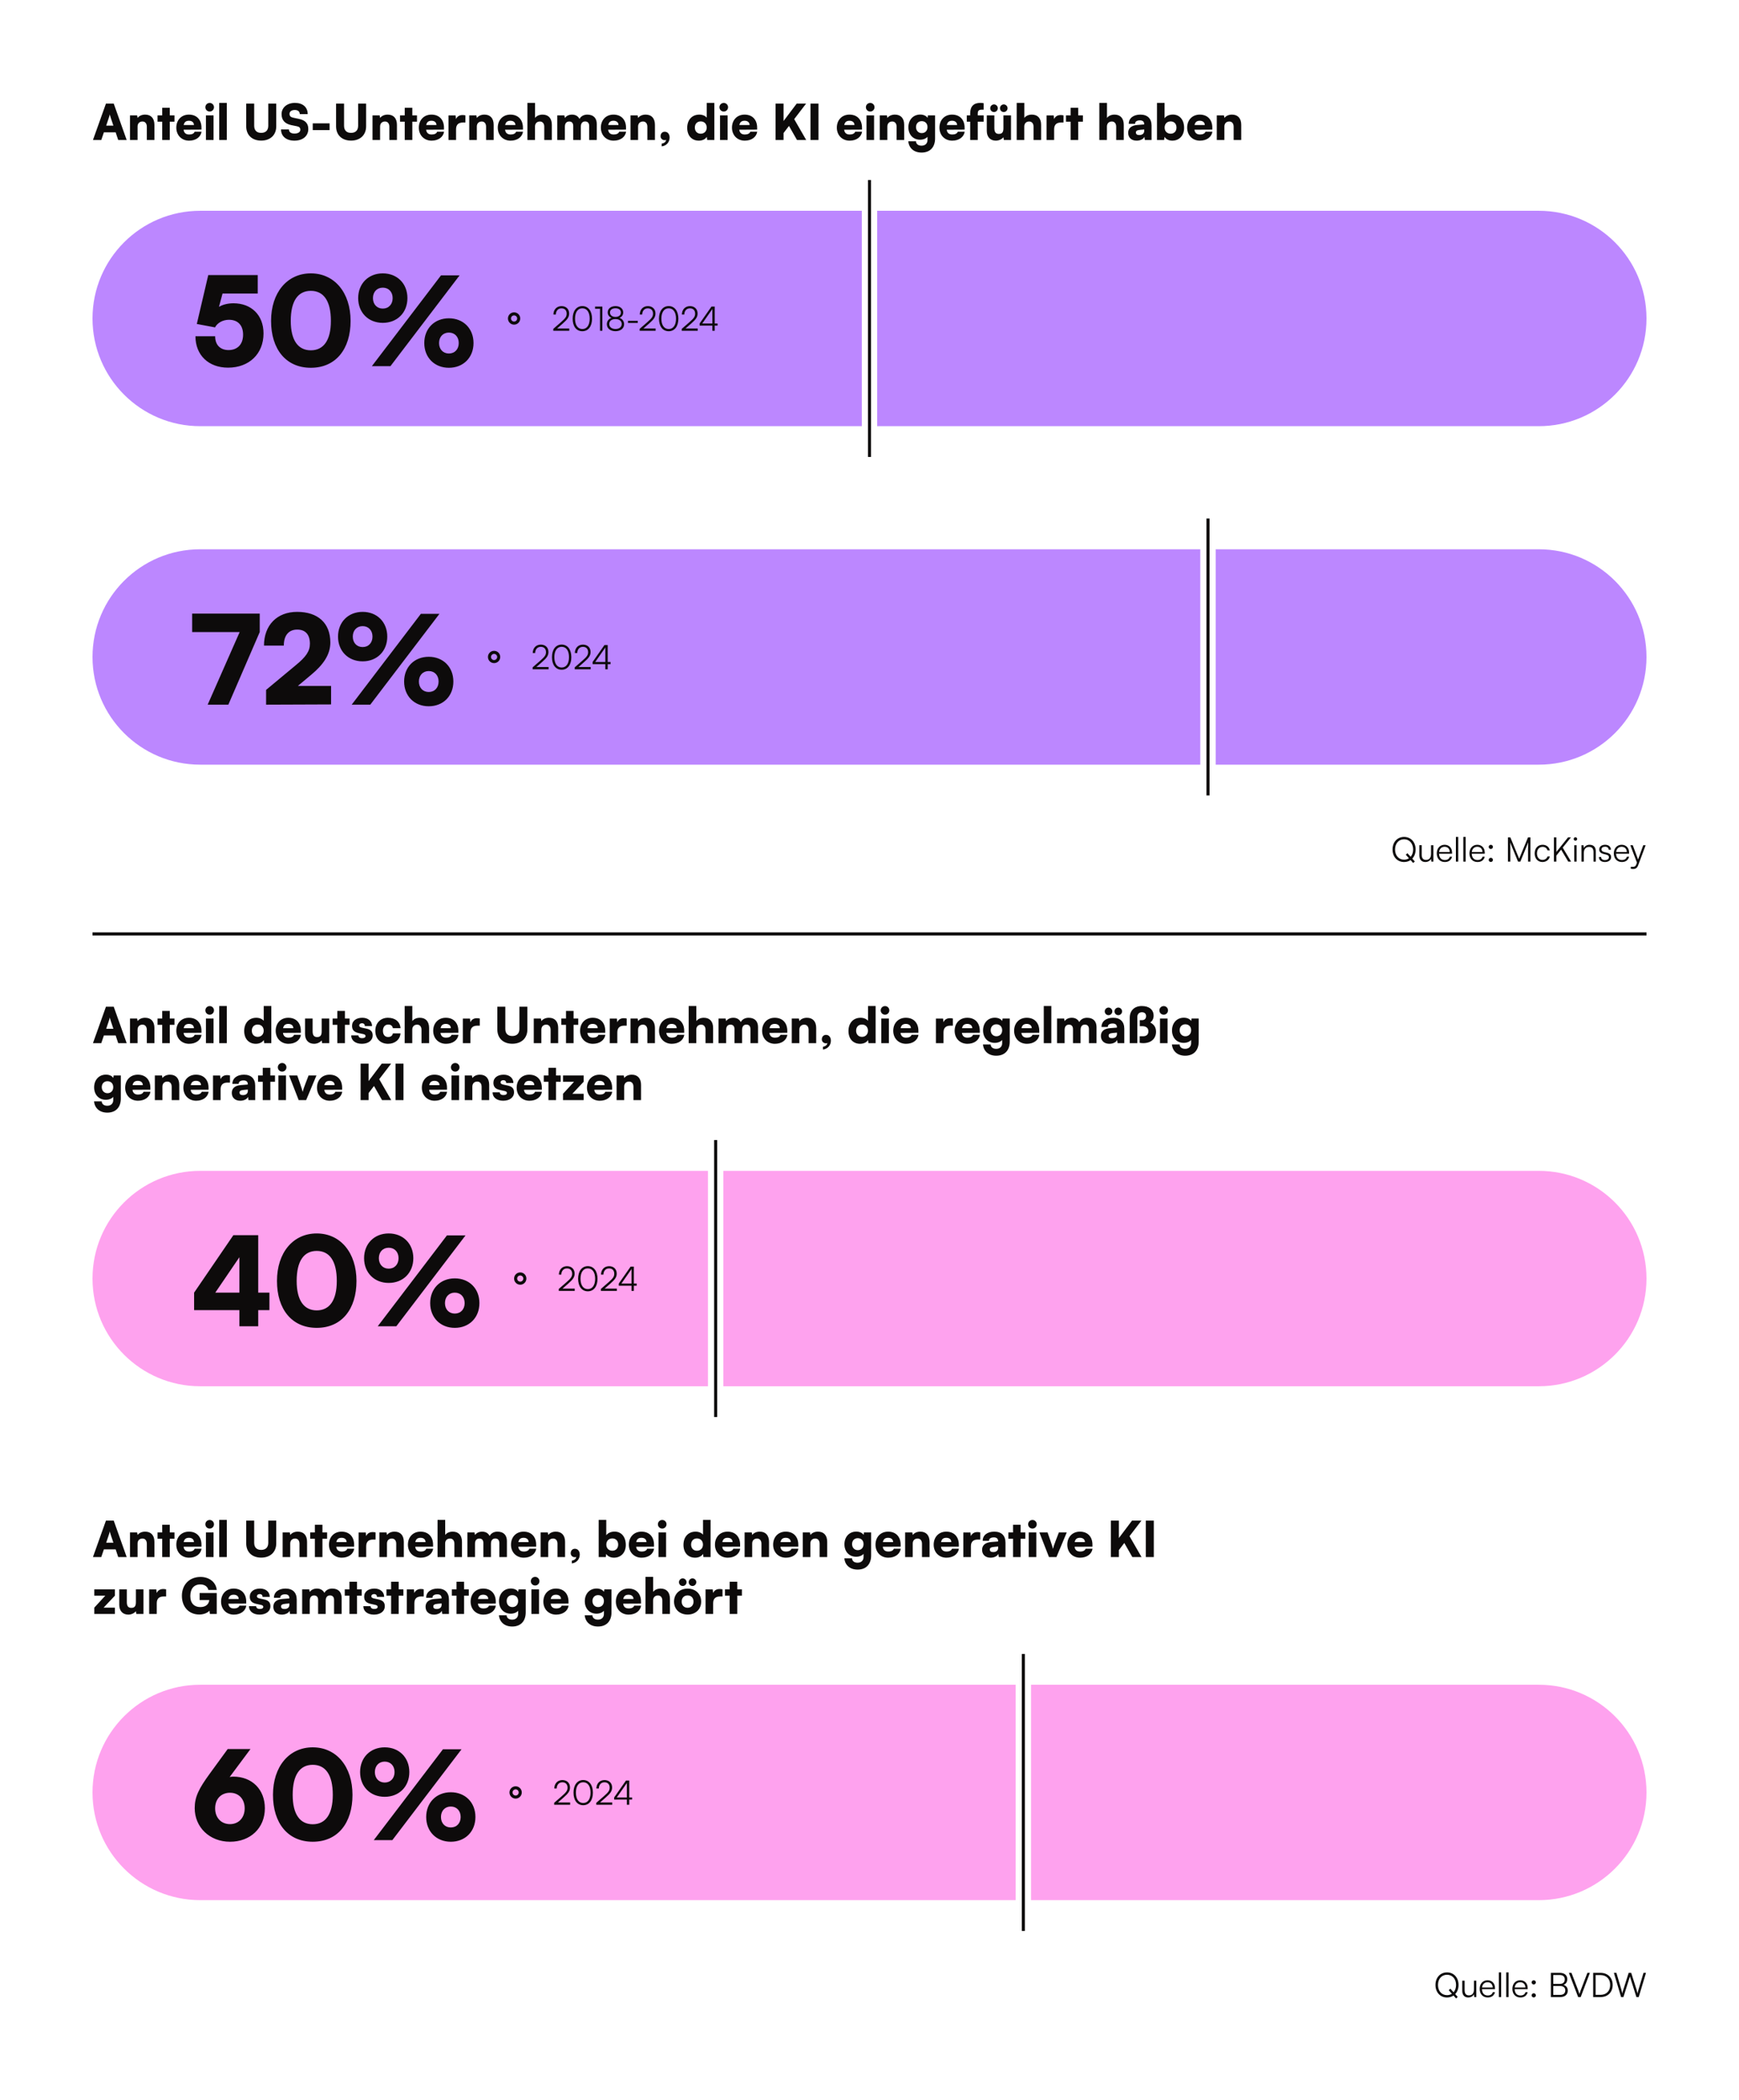
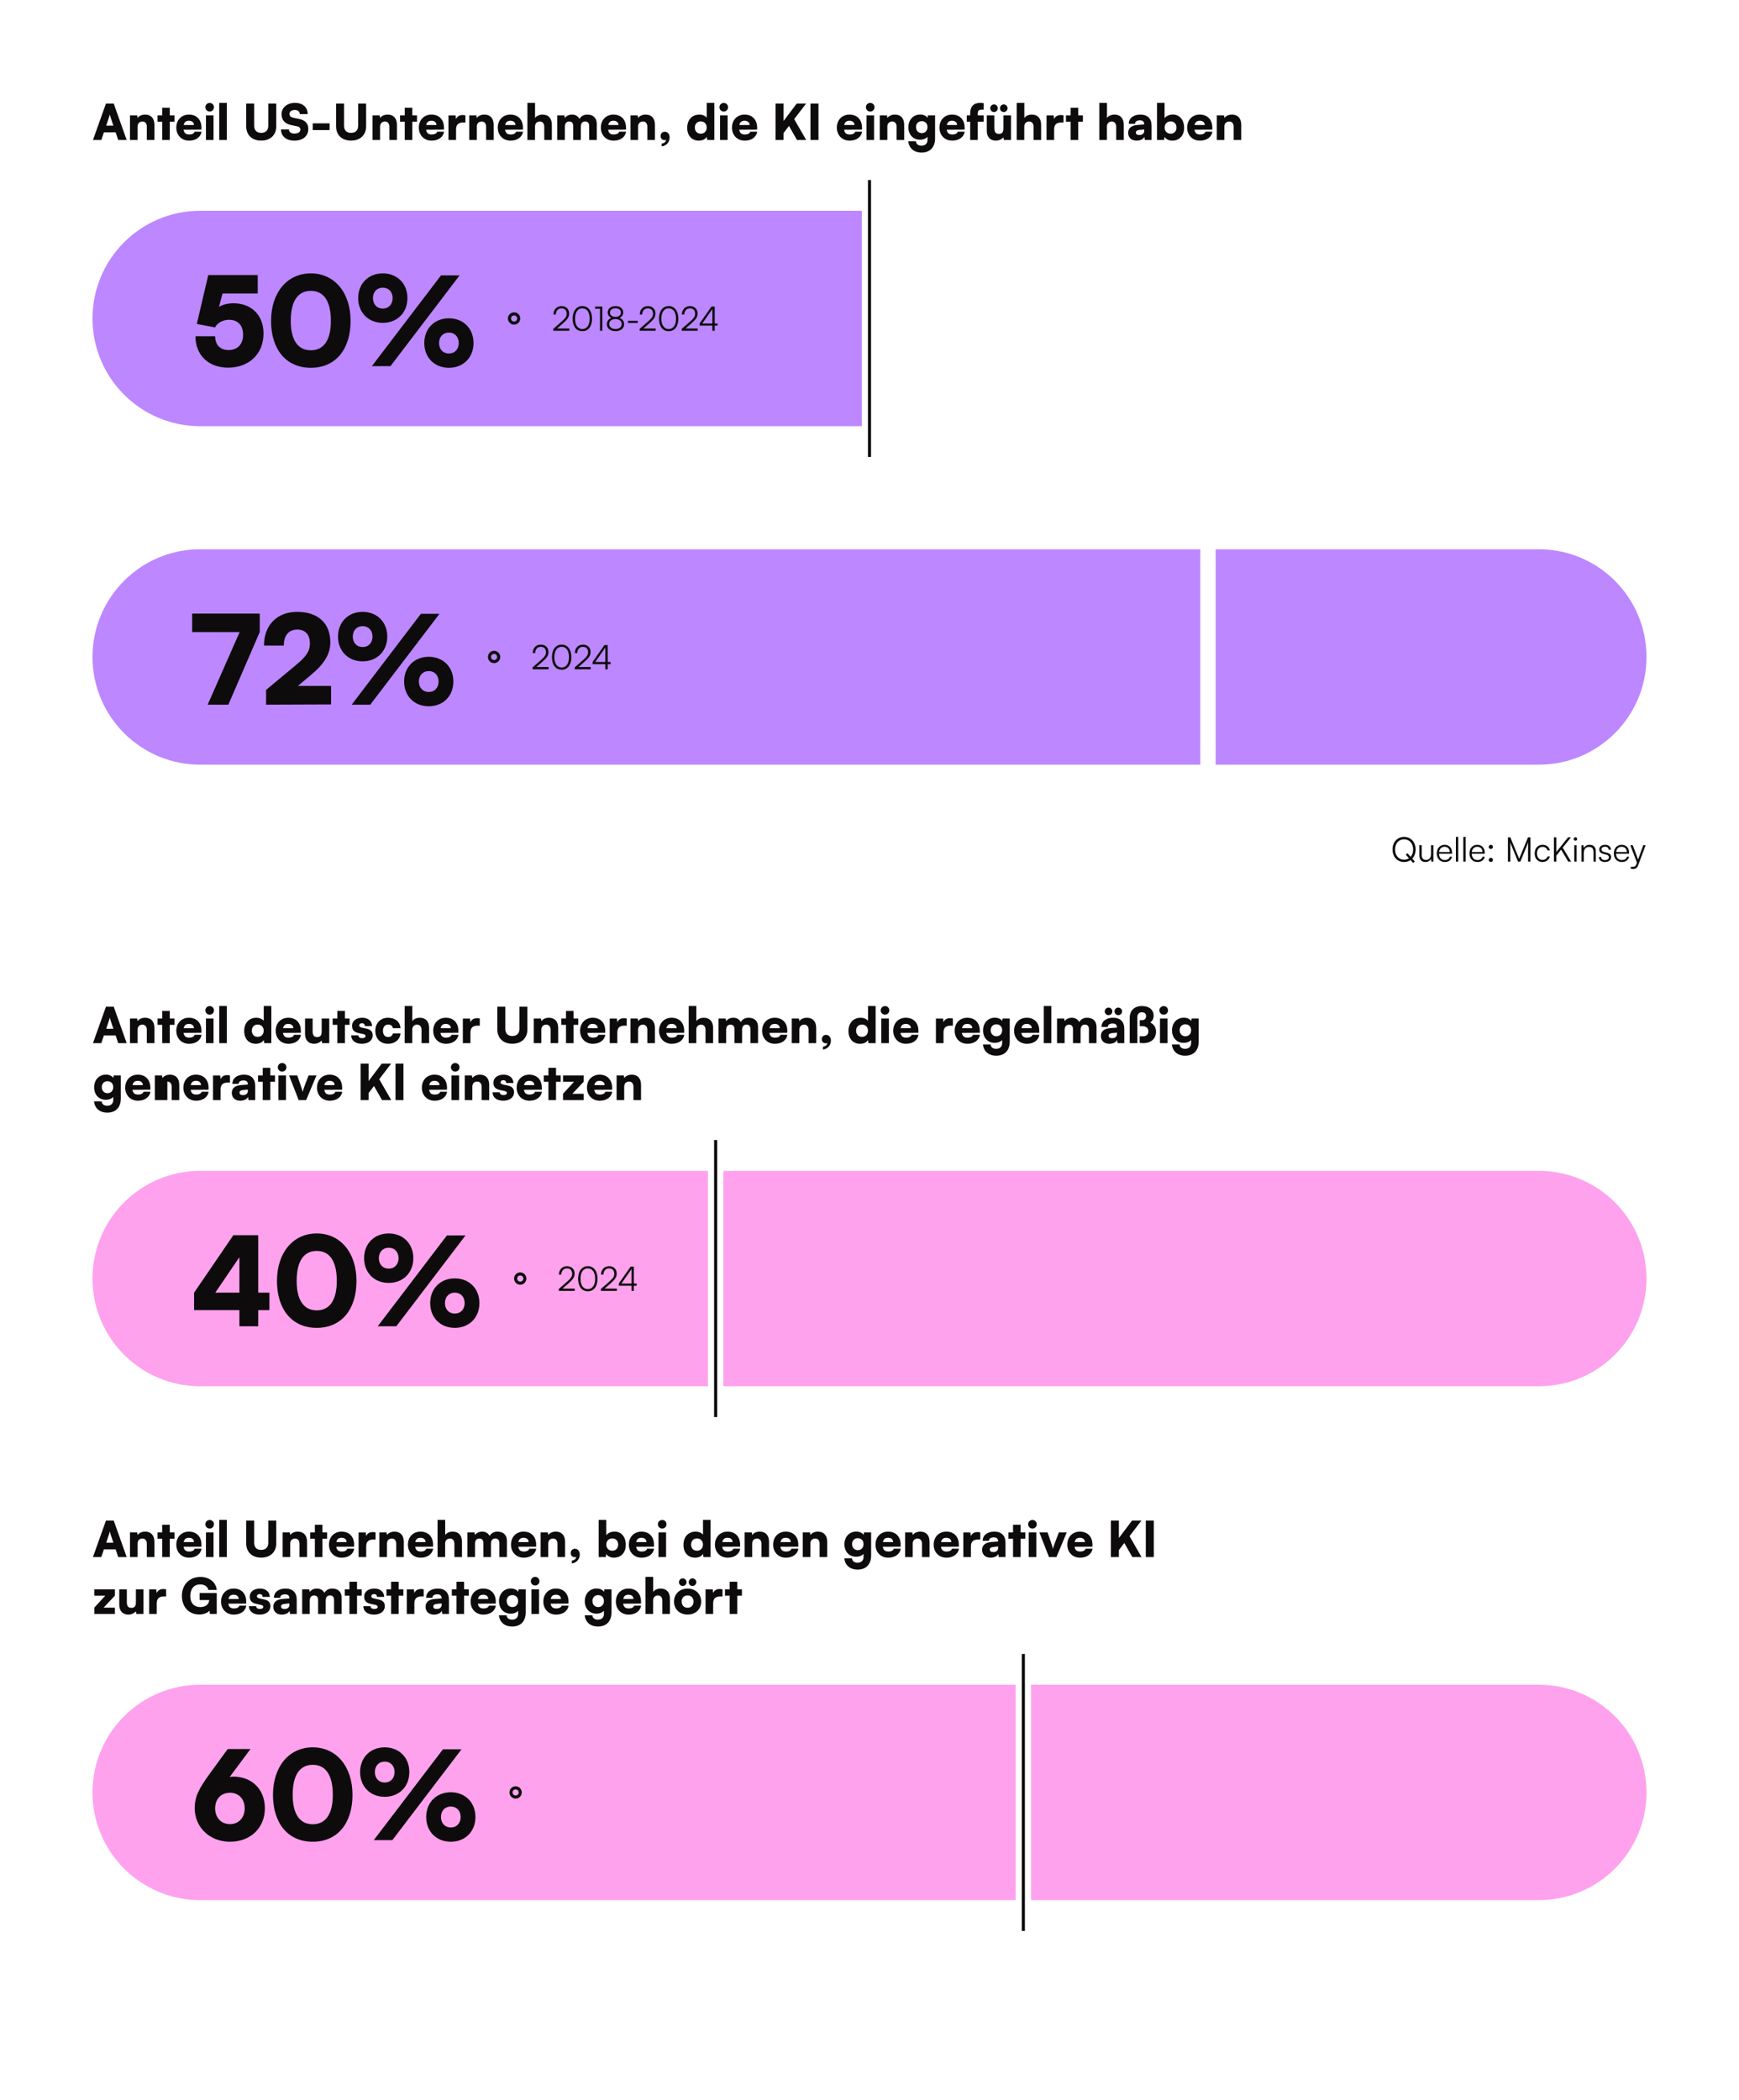
<svg xmlns="http://www.w3.org/2000/svg" width="780" height="942" viewBox="0 0 1130 1365" fill="none">
  <rect width="1130" height="1365" fill="white" />
  <path d="M65.696 91H60.288L68.736 67.32H73.792L82.208 91H76.704L75.04 86.008H67.392L65.696 91ZM70.592 76.6L68.896 81.656H73.568L71.872 76.6C71.616 75.8 71.328 74.872 71.232 74.296C71.136 74.84 70.88 75.736 70.592 76.6ZM89.284 91H84.356V75H88.996L89.316 76.664C90.308 75.288 92.132 74.488 94.212 74.488C98.02 74.488 100.228 76.92 100.228 81.112V91H95.3V82.296C95.3 80.28 94.18 78.968 92.484 78.968C90.532 78.968 89.284 80.248 89.284 82.232V91ZM110.226 91H105.298V79.096H102.258V75H105.298V70.04H110.226V75H113.266V79.096H110.226V91ZM122.749 91.416C117.917 91.416 114.461 87.896 114.461 82.968C114.461 77.976 117.821 74.488 122.653 74.488C127.677 74.488 130.813 77.784 130.813 83V84.248L119.197 84.312C119.485 86.424 120.669 87.416 122.845 87.416C124.701 87.416 126.013 86.744 126.365 85.592H130.877C130.301 89.144 127.133 91.416 122.749 91.416ZM122.685 78.488C120.733 78.488 119.645 79.352 119.261 81.272H125.917C125.917 79.576 124.669 78.488 122.685 78.488ZM136.163 72.504C134.595 72.504 133.347 71.256 133.347 69.688C133.347 68.12 134.595 66.904 136.163 66.904C137.699 66.904 138.947 68.12 138.947 69.688C138.947 71.256 137.699 72.504 136.163 72.504ZM133.731 91V75H138.659V91H133.731ZM147.284 91H142.356V66.872H147.284V91ZM159.898 82.104V67.32H165.082V81.752C165.082 84.728 166.714 86.36 169.626 86.36C172.57 86.36 174.234 84.664 174.234 81.752V67.32H179.418V82.104C179.418 87.736 175.578 91.384 169.626 91.384C163.706 91.384 159.898 87.768 159.898 82.104ZM182.871 74.2C182.871 69.912 186.487 66.872 191.575 66.872C196.663 66.872 199.863 69.688 199.863 74.168H194.711C194.711 72.504 193.463 71.48 191.511 71.48C189.399 71.48 188.055 72.44 188.055 74.008C188.055 75.448 188.791 76.152 190.455 76.504L194.007 77.24C198.231 78.104 200.247 80.12 200.247 83.864C200.247 88.44 196.663 91.416 191.223 91.416C185.943 91.416 182.519 88.568 182.519 84.12H187.671C187.671 85.848 188.951 86.808 191.255 86.808C193.591 86.808 195.063 85.88 195.063 84.376C195.063 83.064 194.455 82.392 192.887 82.072L189.271 81.336C185.047 80.472 182.871 78.072 182.871 74.2ZM203.139 84.536V80.184H214.083V84.536H203.139ZM218.304 82.104V67.32H223.488V81.752C223.488 84.728 225.12 86.36 228.032 86.36C230.976 86.36 232.64 84.664 232.64 81.752V67.32H237.824V82.104C237.824 87.736 233.984 91.384 228.032 91.384C222.112 91.384 218.304 87.768 218.304 82.104ZM246.909 91H241.981V75H246.621L246.941 76.664C247.933 75.288 249.757 74.488 251.837 74.488C255.645 74.488 257.853 76.92 257.853 81.112V91H252.925V82.296C252.925 80.28 251.805 78.968 250.109 78.968C248.157 78.968 246.909 80.248 246.909 82.232V91ZM267.851 91H262.923V79.096H259.883V75H262.923V70.04H267.851V75H270.891V79.096H267.851V91ZM280.374 91.416C275.542 91.416 272.086 87.896 272.086 82.968C272.086 77.976 275.446 74.488 280.278 74.488C285.302 74.488 288.438 77.784 288.438 83V84.248L276.822 84.312C277.11 86.424 278.294 87.416 280.47 87.416C282.326 87.416 283.638 86.744 283.99 85.592H288.502C287.926 89.144 284.758 91.416 280.374 91.416ZM280.31 78.488C278.358 78.488 277.27 79.352 276.886 81.272H283.542C283.542 79.576 282.294 78.488 280.31 78.488ZM302.364 75V79.64H300.796C297.98 79.64 296.284 80.888 296.284 84.056V91H291.356V75.032H295.996L296.252 77.4C296.924 75.832 298.332 74.776 300.476 74.776C301.052 74.776 301.692 74.84 302.364 75ZM309.784 91H304.856V75H309.496L309.816 76.664C310.808 75.288 312.632 74.488 314.712 74.488C318.52 74.488 320.728 76.92 320.728 81.112V91H315.8V82.296C315.8 80.28 314.68 78.968 312.984 78.968C311.032 78.968 309.784 80.248 309.784 82.232V91ZM331.686 91.416C326.854 91.416 323.398 87.896 323.398 82.968C323.398 77.976 326.758 74.488 331.59 74.488C336.614 74.488 339.75 77.784 339.75 83V84.248L328.134 84.312C328.422 86.424 329.606 87.416 331.782 87.416C333.638 87.416 334.95 86.744 335.302 85.592H339.814C339.238 89.144 336.07 91.416 331.686 91.416ZM331.622 78.488C329.67 78.488 328.582 79.352 328.198 81.272H334.854C334.854 79.576 333.606 78.488 331.622 78.488ZM347.597 91H342.669V66.872H347.629V76.664C348.621 75.288 350.445 74.488 352.525 74.488C356.333 74.488 358.541 76.92 358.541 81.112V91H353.613V82.296C353.613 80.28 352.493 78.968 350.797 78.968C348.845 78.968 347.597 80.248 347.597 82.232V91ZM367.003 91H362.075V75H366.683L367.003 76.664C367.803 75.544 369.371 74.488 371.675 74.488C374.075 74.488 375.611 75.608 376.539 77.304C377.371 75.608 379.259 74.488 381.563 74.488C385.691 74.488 387.739 76.888 387.739 80.536V91H382.811V81.912C382.811 79.896 381.755 78.936 380.187 78.936C378.779 78.936 377.371 79.704 377.371 82.424V91H372.443V81.912C372.443 79.928 371.419 78.968 369.851 78.968C368.443 78.968 367.003 79.736 367.003 82.424V91ZM398.686 91.416C393.854 91.416 390.398 87.896 390.398 82.968C390.398 77.976 393.758 74.488 398.59 74.488C403.614 74.488 406.75 77.784 406.75 83V84.248L395.134 84.312C395.422 86.424 396.606 87.416 398.782 87.416C400.638 87.416 401.95 86.744 402.302 85.592H406.814C406.238 89.144 403.07 91.416 398.686 91.416ZM398.622 78.488C396.67 78.488 395.582 79.352 395.198 81.272H401.854C401.854 79.576 400.606 78.488 398.622 78.488ZM414.597 91H409.669V75H414.309L414.629 76.664C415.621 75.288 417.445 74.488 419.525 74.488C423.333 74.488 425.541 76.92 425.541 81.112V91H420.613V82.296C420.613 80.28 419.493 78.968 417.797 78.968C415.845 78.968 414.597 80.248 414.597 82.232V91ZM435.091 89.368C435.091 92.44 432.947 94.808 429.939 95.128V93.368C431.539 93.08 432.691 92.216 432.787 90.904C432.531 91.032 432.211 91.096 431.859 91.096C430.355 91.096 429.203 89.976 429.203 88.568C429.203 86.808 430.291 85.624 431.955 85.624C433.811 85.624 435.091 87.16 435.091 89.368ZM454.107 91.416C449.499 91.416 446.523 88.152 446.523 83.096C446.523 78.008 449.563 74.488 454.427 74.488C456.411 74.488 458.299 75.288 459.227 76.472V66.872H464.155V91H459.515L459.259 88.952C458.395 90.424 456.411 91.416 454.107 91.416ZM455.291 86.904C457.595 86.904 459.195 85.304 459.195 82.904C459.195 80.504 457.595 78.904 455.291 78.904C452.955 78.904 451.483 80.536 451.483 82.904C451.483 85.272 452.955 86.904 455.291 86.904ZM470.288 72.504C468.72 72.504 467.472 71.256 467.472 69.688C467.472 68.12 468.72 66.904 470.288 66.904C471.824 66.904 473.072 68.12 473.072 69.688C473.072 71.256 471.824 72.504 470.288 72.504ZM467.856 91V75H472.784V91H467.856ZM483.905 91.416C479.073 91.416 475.617 87.896 475.617 82.968C475.617 77.976 478.977 74.488 483.809 74.488C488.833 74.488 491.969 77.784 491.969 83V84.248L480.353 84.312C480.641 86.424 481.825 87.416 484.001 87.416C485.857 87.416 487.169 86.744 487.521 85.592H492.033C491.457 89.144 488.289 91.416 483.905 91.416ZM483.841 78.488C481.889 78.488 480.801 79.352 480.417 81.272H487.073C487.073 79.576 485.825 78.488 483.841 78.488ZM509.148 67.32V78.648L517.692 67.32H523.804L516.06 77.432L523.868 91H517.884L512.668 81.848L509.148 86.456V91H503.964V67.32H509.148ZM531.836 67.32V91H526.652V67.32H531.836ZM552.061 91.416C547.229 91.416 543.773 87.896 543.773 82.968C543.773 77.976 547.133 74.488 551.965 74.488C556.989 74.488 560.125 77.784 560.125 83V84.248L548.509 84.312C548.797 86.424 549.981 87.416 552.157 87.416C554.013 87.416 555.325 86.744 555.677 85.592H560.189C559.613 89.144 556.445 91.416 552.061 91.416ZM551.997 78.488C550.045 78.488 548.957 79.352 548.573 81.272H555.229C555.229 79.576 553.981 78.488 551.997 78.488ZM565.476 72.504C563.908 72.504 562.66 71.256 562.66 69.688C562.66 68.12 563.908 66.904 565.476 66.904C567.012 66.904 568.26 68.12 568.26 69.688C568.26 71.256 567.012 72.504 565.476 72.504ZM563.044 91V75H567.972V91H563.044ZM576.597 91H571.669V75H576.309L576.629 76.664C577.621 75.288 579.445 74.488 581.525 74.488C585.333 74.488 587.541 76.92 587.541 81.112V91H582.613V82.296C582.613 80.28 581.493 78.968 579.797 78.968C577.845 78.968 576.597 80.248 576.597 82.232V91ZM590.275 82.712C590.275 77.848 593.443 74.456 597.955 74.456C600.131 74.456 601.859 75.288 602.723 76.6L602.979 75H607.619V89.976C607.619 95.704 604.323 99.16 598.851 99.16C593.955 99.16 590.659 96.376 590.211 91.832H595.203C595.299 93.624 596.643 94.68 598.819 94.68C601.187 94.68 602.691 93.272 602.691 91V88.92C601.731 90.072 599.939 90.808 597.859 90.808C593.379 90.808 590.275 87.512 590.275 82.712ZM595.235 82.584C595.235 84.888 596.771 86.52 598.947 86.52C601.187 86.52 602.691 84.952 602.691 82.584C602.691 80.248 601.187 78.744 598.915 78.744C596.739 78.744 595.235 80.312 595.235 82.584ZM618.749 91.416C613.917 91.416 610.461 87.896 610.461 82.968C610.461 77.976 613.821 74.488 618.653 74.488C623.677 74.488 626.813 77.784 626.813 83V84.248L615.197 84.312C615.485 86.424 616.669 87.416 618.845 87.416C620.701 87.416 622.013 86.744 622.365 85.592H626.877C626.301 89.144 623.133 91.416 618.749 91.416ZM618.685 78.488C616.733 78.488 615.645 79.352 615.261 81.272H621.917C621.917 79.576 620.669 78.488 618.685 78.488ZM628.227 75H630.435V73.72C630.435 68.952 632.931 66.872 636.995 66.872C637.667 66.872 638.435 66.936 639.203 67.064V71.288H637.827C635.811 71.288 635.363 72.344 635.363 73.72V75H639.203V79.096H635.363V91H630.435V79.096H628.227V75ZM645.931 72.824C644.555 72.824 643.467 71.736 643.467 70.328C643.467 68.984 644.587 67.864 645.931 67.864C647.275 67.864 648.395 69.016 648.395 70.328C648.395 71.704 647.275 72.824 645.931 72.824ZM652.267 72.824C650.891 72.824 649.803 71.736 649.803 70.328C649.803 68.984 650.923 67.864 652.267 67.864C653.611 67.864 654.731 69.016 654.731 70.328C654.731 71.704 653.611 72.824 652.267 72.824ZM652.043 75H656.971V91H652.331L652.011 89.208C651.019 90.52 649.035 91.416 647.115 91.416C643.467 91.416 641.227 88.984 641.227 85.048V75H646.155V83.256C646.155 85.88 647.051 87.032 649.067 87.032C651.179 87.032 652.043 85.944 652.043 83.32V75ZM665.597 91H660.669V66.872H665.629V76.664C666.621 75.288 668.445 74.488 670.525 74.488C674.333 74.488 676.541 76.92 676.541 81.112V91H671.613V82.296C671.613 80.28 670.493 78.968 668.797 78.968C666.845 78.968 665.597 80.248 665.597 82.232V91ZM691.083 75V79.64H689.515C686.699 79.64 685.003 80.888 685.003 84.056V91H680.075V75.032H684.715L684.971 77.4C685.643 75.832 687.051 74.776 689.195 74.776C689.771 74.776 690.411 74.84 691.083 75ZM700.664 91H695.736V79.096H692.696V75H695.736V70.04H700.664V75H703.704V79.096H700.664V91ZM719.315 91H714.387V66.872H719.347V76.664C720.339 75.288 722.163 74.488 724.243 74.488C728.051 74.488 730.259 76.92 730.259 81.112V91H725.331V82.296C725.331 80.28 724.211 78.968 722.515 78.968C720.563 78.968 719.315 80.248 719.315 82.232V91ZM738.626 91.416C735.234 91.416 733.122 89.432 733.122 86.296C733.122 83.352 735.202 81.528 739.042 81.24L743.522 80.888V80.632C743.522 79.064 742.562 78.232 740.802 78.232C738.722 78.232 737.602 79.032 737.602 80.472H733.506C733.506 76.856 736.482 74.488 741.058 74.488C745.698 74.488 748.322 77.08 748.322 81.656V91H743.97L743.65 88.888C743.138 90.36 741.026 91.416 738.626 91.416ZM740.354 87.768C742.242 87.768 743.554 86.84 743.554 85.016V84.152L741.058 84.376C738.914 84.568 738.146 85.048 738.146 86.072C738.146 87.224 738.85 87.768 740.354 87.768ZM756.496 91H751.856V66.872H756.784V76.856C757.744 75.416 759.856 74.456 762.16 74.456C766.64 74.456 769.488 77.944 769.488 83.16C769.488 88.12 766.32 91.416 761.776 91.416C759.536 91.416 757.616 90.424 756.752 88.952L756.496 91ZM756.816 82.904C756.816 85.304 758.416 86.904 760.72 86.904C763.056 86.904 764.528 85.272 764.528 82.904C764.528 80.536 763.056 78.904 760.72 78.904C758.416 78.904 756.816 80.504 756.816 82.904ZM779.749 91.416C774.917 91.416 771.461 87.896 771.461 82.968C771.461 77.976 774.821 74.488 779.653 74.488C784.677 74.488 787.813 77.784 787.813 83V84.248L776.197 84.312C776.485 86.424 777.669 87.416 779.845 87.416C781.701 87.416 783.013 86.744 783.365 85.592H787.877C787.301 89.144 784.133 91.416 779.749 91.416ZM779.685 78.488C777.733 78.488 776.645 79.352 776.261 81.272H782.917C782.917 79.576 781.669 78.488 779.685 78.488ZM795.659 91H790.731V75H795.371L795.691 76.664C796.683 75.288 798.507 74.488 800.587 74.488C804.395 74.488 806.603 76.92 806.603 81.112V91H801.675V82.296C801.675 80.28 800.555 78.968 798.859 78.968C796.907 78.968 795.659 80.248 795.659 82.232V91Z" fill="#0D0B0B" />
  <path d="M130 277C91.34 277 60 245.66 60 207V207C60 168.34 91.34 137 130 137L560 137L560 277L130 277Z" fill="#BC87FF" />
  <path d="M148.106 238.96C135.386 238.96 126.906 230.8 126.906 218.56H139.706C139.706 224.16 142.986 227.52 148.426 227.52C154.266 227.52 157.866 223.76 157.866 217.52C157.866 211.44 154.506 207.84 148.666 207.84C144.666 207.84 141.066 209.92 139.626 212.8L127.786 210.56L135.226 178.8H167.386V190.8H144.506L142.186 199.44C144.746 197.92 148.026 197.12 151.626 197.12C163.146 197.12 171.146 204.72 171.146 216.72C171.146 230 161.786 238.96 148.106 238.96ZM176.052 208.56C176.052 190.24 186.452 177.68 201.892 177.68C217.332 177.68 227.732 190.24 227.732 208.56C227.732 226.88 218.132 239.04 201.892 239.04C185.652 239.04 176.052 226.88 176.052 208.56ZM188.852 208.56C188.852 221.28 193.652 227.68 201.892 227.68C210.132 227.68 214.932 221.28 214.932 208.56C214.932 195.44 210.132 189.04 201.892 189.04C193.652 189.04 188.852 195.44 188.852 208.56ZM264.674 193.76C264.674 203.2 258.034 209.84 248.674 209.84C239.314 209.84 232.674 203.2 232.674 193.76C232.674 184.32 239.314 177.68 248.674 177.68C258.034 177.68 264.674 184.32 264.674 193.76ZM298.594 178.96L253.634 238H241.554L286.514 178.96H298.594ZM255.074 193.76C255.074 189.76 252.514 186.96 248.674 186.96C244.834 186.96 242.274 189.76 242.274 193.76C242.274 197.76 244.834 200.56 248.674 200.56C252.514 200.56 255.074 197.76 255.074 193.76ZM307.634 222.96C307.634 232.4 300.994 239.04 291.634 239.04C282.274 239.04 275.634 232.4 275.634 222.96C275.634 213.52 282.274 206.88 291.634 206.88C300.994 206.88 307.634 213.52 307.634 222.96ZM298.034 222.96C298.034 218.96 295.474 216.16 291.634 216.16C287.794 216.16 285.234 218.96 285.234 222.96C285.234 226.96 287.794 229.76 291.634 229.76C295.474 229.76 298.034 226.96 298.034 222.96Z" fill="#0D0B0B" />
  <circle cx="334" cy="207" r="3" stroke="#0D0B0B" stroke-width="2" />
  <path d="M369.868 215H359.484V213.746L364.522 209.346C367.426 206.816 368.174 205.716 368.174 203.846C368.174 201.712 366.898 200.414 364.808 200.414C362.63 200.414 361.2 201.998 361.134 204.44H359.55C359.638 201.14 361.728 198.962 364.83 198.962C367.8 198.962 369.78 200.876 369.78 203.758C369.78 206.046 368.746 207.564 365.6 210.314L361.926 213.526H369.868V215ZM372.058 207.124C372.058 202.24 374.456 198.94 378.372 198.94C382.266 198.94 384.664 202.24 384.664 207.124C384.664 212.03 382.31 215.286 378.372 215.286C374.412 215.286 372.058 212.03 372.058 207.124ZM373.62 207.124C373.62 211.216 375.358 213.856 378.372 213.856C381.386 213.856 383.124 211.216 383.124 207.124C383.124 203.01 381.386 200.392 378.372 200.392C375.358 200.392 373.62 203.01 373.62 207.124ZM389.847 200.678H386.635V199.248H391.365V215H389.847V200.678ZM394.292 210.71C394.292 208.774 395.458 207.234 397.328 206.596C395.744 205.958 394.842 204.66 394.842 203.032C394.842 200.612 396.91 198.962 399.924 198.962C402.916 198.962 404.918 200.612 404.918 203.054C404.918 204.704 404.038 206.002 402.476 206.596C404.302 207.168 405.512 208.752 405.512 210.732C405.512 213.416 403.246 215.264 399.902 215.264C396.558 215.264 394.292 213.416 394.292 210.71ZM396.338 203.076C396.338 204.814 397.746 205.98 399.902 205.98C402.036 205.98 403.422 204.858 403.422 203.12C403.422 201.426 402.036 200.37 399.902 200.37C397.746 200.37 396.338 201.426 396.338 203.076ZM395.854 210.578C395.854 212.536 397.482 213.834 399.924 213.834C402.322 213.834 403.95 212.536 403.95 210.578C403.95 208.642 402.366 207.388 399.88 207.388C397.438 207.388 395.854 208.642 395.854 210.578ZM408.006 209.896V208.532H414.386V209.896H408.006ZM425.985 215H415.601V213.746L420.639 209.346C423.543 206.816 424.291 205.716 424.291 203.846C424.291 201.712 423.015 200.414 420.925 200.414C418.747 200.414 417.317 201.998 417.251 204.44H415.667C415.755 201.14 417.845 198.962 420.947 198.962C423.917 198.962 425.897 200.876 425.897 203.758C425.897 206.046 424.863 207.564 421.717 210.314L418.043 213.526H425.985V215ZM428.175 207.124C428.175 202.24 430.573 198.94 434.489 198.94C438.383 198.94 440.781 202.24 440.781 207.124C440.781 212.03 438.427 215.286 434.489 215.286C430.529 215.286 428.175 212.03 428.175 207.124ZM429.737 207.124C429.737 211.216 431.475 213.856 434.489 213.856C437.503 213.856 439.241 211.216 439.241 207.124C439.241 203.01 437.503 200.392 434.489 200.392C431.475 200.392 429.737 203.01 429.737 207.124ZM453.356 215H442.972V213.746L448.01 209.346C450.914 206.816 451.662 205.716 451.662 203.846C451.662 201.712 450.386 200.414 448.296 200.414C446.118 200.414 444.688 201.998 444.622 204.44H443.038C443.126 201.14 445.216 198.962 448.318 198.962C451.288 198.962 453.268 200.876 453.268 203.758C453.268 206.046 452.234 207.564 449.088 210.314L445.414 213.526H453.356V215ZM466.253 211.656H464.405V215H462.865V211.656H454.593V210.248L462.293 199.248H464.405V210.248H466.253V211.656ZM456.309 210.248H462.865V200.876L456.309 210.248Z" fill="#0D0B0B" />
  <path d="M565 117V297" stroke="#0D0B0B" stroke-width="2" />
-   <path d="M1000 137C1038.66 137 1070 168.34 1070 207V207C1070 245.66 1038.66 277 1000 277L570 277L570 137L1000 137Z" fill="#BC87FF" />
  <path d="M130 497C91.34 497 60 465.66 60 427V427C60 388.34 91.34 357 130 357L780 357L780 497L130 497Z" fill="#BC87FF" />
  <path d="M124.767 398.8H168.687V410.8L148.287 458H134.847L155.647 410.8H124.767V398.8ZM215.055 457.84L172.815 458V448.4L192.335 432.16C198.655 426.96 201.295 423.28 201.295 418.4C201.295 412.4 198.335 409.2 193.055 409.2C187.535 409.2 184.335 412.96 184.335 419.6H171.455C171.455 406.32 179.935 397.68 192.975 397.68C206.495 397.68 214.575 404.96 214.575 417.6C214.575 425.68 209.695 432.24 202.335 438.4L193.455 445.84H215.055V457.84ZM251.572 413.76C251.572 423.2 244.932 429.84 235.572 429.84C226.212 429.84 219.572 423.2 219.572 413.76C219.572 404.32 226.212 397.68 235.572 397.68C244.932 397.68 251.572 404.32 251.572 413.76ZM285.492 398.96L240.532 458H228.452L273.412 398.96H285.492ZM241.972 413.76C241.972 409.76 239.412 406.96 235.572 406.96C231.732 406.96 229.172 409.76 229.172 413.76C229.172 417.76 231.732 420.56 235.572 420.56C239.412 420.56 241.972 417.76 241.972 413.76ZM294.532 442.96C294.532 452.4 287.892 459.04 278.532 459.04C269.172 459.04 262.532 452.4 262.532 442.96C262.532 433.52 269.172 426.88 278.532 426.88C287.892 426.88 294.532 433.52 294.532 442.96ZM284.932 442.96C284.932 438.96 282.372 436.16 278.532 436.16C274.692 436.16 272.132 438.96 272.132 442.96C272.132 446.96 274.692 449.76 278.532 449.76C282.372 449.76 284.932 446.96 284.932 442.96Z" fill="#0D0B0B" />
  <circle cx="321" cy="427" r="3" stroke="#0D0B0B" stroke-width="2" />
  <path d="M356.427 435H346.043V433.746L351.081 429.346C353.985 426.816 354.733 425.716 354.733 423.846C354.733 421.712 353.457 420.414 351.367 420.414C349.189 420.414 347.759 421.998 347.693 424.44H346.109C346.197 421.14 348.287 418.962 351.389 418.962C354.359 418.962 356.339 420.876 356.339 423.758C356.339 426.046 355.305 427.564 352.159 430.314L348.485 433.526H356.427V435ZM358.616 427.124C358.616 422.24 361.014 418.94 364.93 418.94C368.824 418.94 371.222 422.24 371.222 427.124C371.222 432.03 368.868 435.286 364.93 435.286C360.97 435.286 358.616 432.03 358.616 427.124ZM360.178 427.124C360.178 431.216 361.916 433.856 364.93 433.856C367.944 433.856 369.682 431.216 369.682 427.124C369.682 423.01 367.944 420.392 364.93 420.392C361.916 420.392 360.178 423.01 360.178 427.124ZM383.798 435H373.414V433.746L378.452 429.346C381.356 426.816 382.104 425.716 382.104 423.846C382.104 421.712 380.828 420.414 378.738 420.414C376.56 420.414 375.13 421.998 375.064 424.44H373.48C373.568 421.14 375.658 418.962 378.76 418.962C381.73 418.962 383.71 420.876 383.71 423.758C383.71 426.046 382.676 427.564 379.53 430.314L375.856 433.526H383.798V435ZM396.694 431.656H394.846V435H393.306V431.656H385.034V430.248L392.734 419.248H394.846V430.248H396.694V431.656ZM386.75 430.248H393.306V420.876L386.75 430.248Z" fill="#0D0B0B" />
-   <path d="M785 337V517" stroke="#0D0B0B" stroke-width="2" />
  <path d="M1000 357C1038.66 357 1070 388.34 1070 427V427C1070 465.66 1038.66 497 1000 497L790 497L790 357L1000 357Z" fill="#BC87FF" />
  <path d="M918.344 560.902L916.672 559.01C915.484 559.824 914.054 560.264 912.448 560.264C908.026 560.264 904.946 556.898 904.946 552.124C904.946 547.35 908.048 543.962 912.448 543.962C916.87 543.962 919.95 547.328 919.95 552.124C919.95 554.566 919.136 556.634 917.772 558.064L919.422 559.912L918.344 560.902ZM918.322 552.124C918.322 548.186 915.924 545.502 912.448 545.502C908.972 545.502 906.596 548.186 906.596 552.124C906.596 556.062 908.972 558.746 912.448 558.746C913.658 558.746 914.736 558.416 915.616 557.844L913.57 555.534L914.626 554.544L916.716 556.876C917.728 555.71 918.322 554.06 918.322 552.124ZM929.972 549.352H931.49V560H930.17L929.972 558.196C929.378 559.428 927.904 560.264 926.232 560.264C923.724 560.264 922.36 558.548 922.36 555.952V549.33H923.9V555.468C923.9 557.998 925.022 558.9 926.716 558.9C928.762 558.9 929.972 557.536 929.972 555.006V549.352ZM938.904 560.264C935.78 560.264 933.69 558.02 933.69 554.676C933.69 551.354 935.758 549.066 938.794 549.066C941.676 549.066 943.634 551.112 943.634 554.126V554.874H935.164C935.274 557.47 936.638 558.966 938.926 558.966C940.664 558.966 941.786 558.218 942.182 556.81H943.634C943.062 559.054 941.412 560.264 938.904 560.264ZM938.794 550.364C936.792 550.364 935.472 551.684 935.208 553.774H942.116C942.116 551.728 940.796 550.364 938.794 550.364ZM947.645 560H946.127V543.962H947.645V560ZM952.457 560H950.939V543.962H952.457V560ZM960.152 560.264C957.028 560.264 954.938 558.02 954.938 554.676C954.938 551.354 957.006 549.066 960.042 549.066C962.924 549.066 964.882 551.112 964.882 554.126V554.874H956.412C956.522 557.47 957.886 558.966 960.174 558.966C961.912 558.966 963.034 558.218 963.43 556.81H964.882C964.31 559.054 962.66 560.264 960.152 560.264ZM960.042 550.364C958.04 550.364 956.72 551.684 956.456 553.774H963.364C963.364 551.728 962.044 550.364 960.042 550.364ZM968.827 551.816C968.079 551.816 967.441 551.178 967.441 550.452C967.441 549.704 968.079 549.088 968.827 549.088C969.575 549.088 970.213 549.704 970.213 550.452C970.213 551.178 969.575 551.816 968.827 551.816ZM968.827 560.242C968.079 560.242 967.441 559.626 967.441 558.9C967.441 558.152 968.079 557.514 968.827 557.514C969.575 557.514 970.213 558.152 970.213 558.9C970.213 559.626 969.575 560.242 968.827 560.242ZM981.511 560H979.949V544.248H981.511L987.253 558.13L992.995 544.248H994.579V560H993.017V552.52C993.017 549.77 993.061 548.56 993.149 547.482L988.023 560H986.505L981.379 547.548C981.467 548.142 981.511 549.88 981.511 552.278V560ZM997.326 554.698C997.326 551.354 999.372 549.066 1002.47 549.066C1004.94 549.066 1006.74 550.496 1007.16 552.696H1005.64C1005.25 551.222 1003.97 550.408 1002.5 550.408C1000.34 550.408 998.822 552.058 998.822 554.676C998.822 557.206 1000.23 558.9 1002.39 558.9C1003.97 558.9 1005.25 558.02 1005.66 556.656H1007.2C1006.7 558.834 1004.81 560.264 1002.39 560.264C999.372 560.264 997.326 558.042 997.326 554.698ZM1011.42 544.248V553.73L1019.01 544.248H1020.9L1015.55 550.914L1020.99 560H1019.14L1014.52 552.234L1011.42 556.084V560H1009.83V544.248H1011.42ZM1023.81 546.426C1023.19 546.426 1022.69 545.92 1022.69 545.304C1022.69 544.688 1023.19 544.16 1023.81 544.16C1024.42 544.16 1024.95 544.688 1024.95 545.304C1024.95 545.92 1024.42 546.426 1023.81 546.426ZM1023.06 560V549.352H1024.58V560H1023.06ZM1029.26 560H1027.74V549.352H1029.06L1029.28 551.2C1029.99 549.836 1031.4 549.066 1032.94 549.066C1035.86 549.066 1037.07 550.804 1037.07 553.488V560H1035.55V553.818C1035.55 551.332 1034.43 550.452 1032.67 550.452C1030.49 550.452 1029.26 552.036 1029.26 554.434V560ZM1039.07 557.008H1040.52C1040.52 558.24 1041.44 559.01 1042.94 559.01C1044.59 559.01 1045.56 558.306 1045.56 557.162C1045.56 556.282 1045.12 555.776 1043.86 555.468L1042.04 555.006C1040.19 554.544 1039.29 553.576 1039.29 552.124C1039.29 550.254 1040.85 549.066 1043.14 549.066C1045.38 549.066 1046.83 550.298 1046.9 552.278H1045.42C1045.38 551.046 1044.52 550.32 1043.09 550.32C1041.6 550.32 1040.76 550.958 1040.76 552.102C1040.76 552.916 1041.33 553.488 1042.5 553.774L1044.32 554.236C1046.17 554.698 1047.01 555.556 1047.01 557.096C1047.01 559.01 1045.38 560.264 1042.96 560.264C1040.56 560.264 1039.07 558.988 1039.07 557.008ZM1053.97 560.264C1050.85 560.264 1048.76 558.02 1048.76 554.676C1048.76 551.354 1050.83 549.066 1053.86 549.066C1056.75 549.066 1058.7 551.112 1058.7 554.126V554.874H1050.23C1050.34 557.47 1051.71 558.966 1054 558.966C1055.73 558.966 1056.86 558.218 1057.25 556.81H1058.7C1058.13 559.054 1056.48 560.264 1053.97 560.264ZM1053.86 550.364C1051.86 550.364 1050.54 551.684 1050.28 553.774H1057.19C1057.19 551.728 1055.87 550.364 1053.86 550.364ZM1059.8 564.642V563.388H1060.96C1061.89 563.388 1062.81 563.322 1063.34 561.892L1063.8 560.638L1059.49 549.352H1061.09L1064.53 558.636L1067.89 549.352H1069.45L1064.57 562.442C1063.95 564.114 1062.92 564.796 1061.4 564.796C1060.76 564.796 1060.28 564.752 1059.8 564.642Z" fill="#0D0B0B" />
-   <path d="M60 607H1070" stroke="#0D0B0B" stroke-width="2" />
-   <path d="M65.696 678H60.288L68.736 654.32H73.792L82.208 678H76.704L75.04 673.008H67.392L65.696 678ZM70.592 663.6L68.896 668.656H73.568L71.872 663.6C71.616 662.8 71.328 661.872 71.232 661.296C71.136 661.84 70.88 662.736 70.592 663.6ZM89.284 678H84.356V662H88.996L89.316 663.664C90.308 662.288 92.132 661.488 94.212 661.488C98.02 661.488 100.228 663.92 100.228 668.112V678H95.3V669.296C95.3 667.28 94.18 665.968 92.484 665.968C90.532 665.968 89.284 667.248 89.284 669.232V678ZM110.226 678H105.298V666.096H102.258V662H105.298V657.04H110.226V662H113.266V666.096H110.226V678ZM122.749 678.416C117.917 678.416 114.461 674.896 114.461 669.968C114.461 664.976 117.821 661.488 122.653 661.488C127.677 661.488 130.813 664.784 130.813 670V671.248L119.197 671.312C119.485 673.424 120.669 674.416 122.845 674.416C124.701 674.416 126.013 673.744 126.365 672.592H130.877C130.301 676.144 127.133 678.416 122.749 678.416ZM122.685 665.488C120.733 665.488 119.645 666.352 119.261 668.272H125.917C125.917 666.576 124.669 665.488 122.685 665.488ZM136.163 659.504C134.595 659.504 133.347 658.256 133.347 656.688C133.347 655.12 134.595 653.904 136.163 653.904C137.699 653.904 138.947 655.12 138.947 656.688C138.947 658.256 137.699 659.504 136.163 659.504ZM133.731 678V662H138.659V678H133.731ZM147.284 678H142.356V653.872H147.284V678ZM166.17 678.416C161.562 678.416 158.586 675.152 158.586 670.096C158.586 665.008 161.626 661.488 166.49 661.488C168.474 661.488 170.362 662.288 171.29 663.472V653.872H176.218V678H171.578L171.322 675.952C170.458 677.424 168.474 678.416 166.17 678.416ZM167.354 673.904C169.658 673.904 171.258 672.304 171.258 669.904C171.258 667.504 169.658 665.904 167.354 665.904C165.018 665.904 163.546 667.536 163.546 669.904C163.546 672.272 165.018 673.904 167.354 673.904ZM187.343 678.416C182.511 678.416 179.055 674.896 179.055 669.968C179.055 664.976 182.415 661.488 187.247 661.488C192.271 661.488 195.407 664.784 195.407 670V671.248L183.791 671.312C184.079 673.424 185.263 674.416 187.439 674.416C189.295 674.416 190.607 673.744 190.959 672.592H195.471C194.895 676.144 191.727 678.416 187.343 678.416ZM187.279 665.488C185.327 665.488 184.239 666.352 183.855 668.272H190.511C190.511 666.576 189.263 665.488 187.279 665.488ZM208.949 662H213.877V678H209.237L208.917 676.208C207.925 677.52 205.941 678.416 204.021 678.416C200.373 678.416 198.133 675.984 198.133 672.048V662H203.061V670.256C203.061 672.88 203.957 674.032 205.973 674.032C208.085 674.032 208.949 672.944 208.949 670.32V662ZM224.039 678H219.111V666.096H216.071V662H219.111V657.04H224.039V662H227.079V666.096H224.039V678ZM228.142 672.944H232.814C232.878 674.064 233.71 674.736 235.214 674.736C236.75 674.736 237.454 674.192 237.454 673.36C237.454 672.88 237.198 672.368 236.014 672.112L233.07 671.472C230.126 670.832 228.686 669.552 228.686 666.736C228.686 663.408 231.534 661.488 235.374 661.488C239.086 661.488 241.678 663.664 241.678 666.896H237.006C237.006 665.808 236.334 665.072 235.15 665.072C234.03 665.072 233.326 665.648 233.326 666.512C233.326 667.248 233.934 667.664 235.054 667.92L238.03 668.56C240.654 669.136 242.094 670.352 242.094 672.912C242.094 676.336 239.182 678.416 235.022 678.416C230.798 678.416 228.142 676.176 228.142 672.944ZM243.805 669.936C243.805 665.008 247.197 661.488 251.997 661.488C256.733 661.488 259.869 664.08 260.189 668.272H255.229C254.877 666.672 253.885 665.904 252.189 665.904C250.109 665.904 248.765 667.472 248.765 669.936C248.765 672.496 250.013 674 252.125 674C253.853 674 254.909 673.2 255.229 671.632H260.189C259.869 675.664 256.605 678.416 252.125 678.416C247.069 678.416 243.805 675.056 243.805 669.936ZM267.815 678H262.887V653.872H267.847V663.664C268.839 662.288 270.663 661.488 272.743 661.488C276.551 661.488 278.759 663.92 278.759 668.112V678H273.831V669.296C273.831 667.28 272.711 665.968 271.015 665.968C269.063 665.968 267.815 667.248 267.815 669.232V678ZM289.718 678.416C284.886 678.416 281.43 674.896 281.43 669.968C281.43 664.976 284.79 661.488 289.622 661.488C294.646 661.488 297.782 664.784 297.782 670V671.248L286.166 671.312C286.454 673.424 287.638 674.416 289.814 674.416C291.67 674.416 292.982 673.744 293.334 672.592H297.846C297.27 676.144 294.102 678.416 289.718 678.416ZM289.654 665.488C287.702 665.488 286.614 666.352 286.23 668.272H292.886C292.886 666.576 291.638 665.488 289.654 665.488ZM311.708 662V666.64H310.14C307.324 666.64 305.628 667.888 305.628 671.056V678H300.7V662.032H305.34L305.596 664.4C306.268 662.832 307.676 661.776 309.82 661.776C310.396 661.776 311.036 661.84 311.708 662ZM323.117 669.104V654.32H328.301V668.752C328.301 671.728 329.933 673.36 332.845 673.36C335.789 673.36 337.453 671.664 337.453 668.752V654.32H342.637V669.104C342.637 674.736 338.797 678.384 332.845 678.384C326.925 678.384 323.117 674.768 323.117 669.104ZM351.722 678H346.794V662H351.434L351.754 663.664C352.746 662.288 354.57 661.488 356.65 661.488C360.458 661.488 362.666 663.92 362.666 668.112V678H357.738V669.296C357.738 667.28 356.618 665.968 354.922 665.968C352.97 665.968 351.722 667.248 351.722 669.232V678ZM372.664 678H367.736V666.096H364.696V662H367.736V657.04H372.664V662H375.704V666.096H372.664V678ZM385.186 678.416C380.354 678.416 376.898 674.896 376.898 669.968C376.898 664.976 380.258 661.488 385.09 661.488C390.114 661.488 393.25 664.784 393.25 670V671.248L381.634 671.312C381.922 673.424 383.106 674.416 385.282 674.416C387.138 674.416 388.45 673.744 388.802 672.592H393.314C392.738 676.144 389.57 678.416 385.186 678.416ZM385.122 665.488C383.17 665.488 382.082 666.352 381.698 668.272H388.354C388.354 666.576 387.106 665.488 385.122 665.488ZM407.177 662V666.64H405.609C402.793 666.64 401.097 667.888 401.097 671.056V678H396.169V662.032H400.809L401.065 664.4C401.737 662.832 403.145 661.776 405.289 661.776C405.865 661.776 406.505 661.84 407.177 662ZM414.597 678H409.669V662H414.309L414.629 663.664C415.621 662.288 417.445 661.488 419.525 661.488C423.333 661.488 425.541 663.92 425.541 668.112V678H420.613V669.296C420.613 667.28 419.493 665.968 417.797 665.968C415.845 665.968 414.597 667.248 414.597 669.232V678ZM436.499 678.416C431.667 678.416 428.211 674.896 428.211 669.968C428.211 664.976 431.571 661.488 436.403 661.488C441.427 661.488 444.563 664.784 444.563 670V671.248L432.947 671.312C433.235 673.424 434.419 674.416 436.595 674.416C438.451 674.416 439.763 673.744 440.115 672.592H444.627C444.051 676.144 440.883 678.416 436.499 678.416ZM436.435 665.488C434.483 665.488 433.395 666.352 433.011 668.272H439.667C439.667 666.576 438.419 665.488 436.435 665.488ZM452.409 678H447.481V653.872H452.441V663.664C453.433 662.288 455.257 661.488 457.337 661.488C461.145 661.488 463.353 663.92 463.353 668.112V678H458.425V669.296C458.425 667.28 457.305 665.968 455.609 665.968C453.657 665.968 452.409 667.248 452.409 669.232V678ZM471.815 678H466.887V662H471.495L471.815 663.664C472.615 662.544 474.183 661.488 476.487 661.488C478.887 661.488 480.423 662.608 481.351 664.304C482.183 662.608 484.071 661.488 486.375 661.488C490.503 661.488 492.551 663.888 492.551 667.536V678H487.623V668.912C487.623 666.896 486.567 665.936 484.999 665.936C483.591 665.936 482.183 666.704 482.183 669.424V678H477.255V668.912C477.255 666.928 476.231 665.968 474.663 665.968C473.255 665.968 471.815 666.736 471.815 669.424V678ZM503.499 678.416C498.667 678.416 495.211 674.896 495.211 669.968C495.211 664.976 498.571 661.488 503.403 661.488C508.427 661.488 511.563 664.784 511.563 670V671.248L499.947 671.312C500.235 673.424 501.419 674.416 503.595 674.416C505.451 674.416 506.763 673.744 507.115 672.592H511.627C511.051 676.144 507.883 678.416 503.499 678.416ZM503.435 665.488C501.483 665.488 500.395 666.352 500.011 668.272H506.667C506.667 666.576 505.419 665.488 503.435 665.488ZM519.409 678H514.481V662H519.121L519.441 663.664C520.433 662.288 522.257 661.488 524.337 661.488C528.145 661.488 530.353 663.92 530.353 668.112V678H525.425V669.296C525.425 667.28 524.305 665.968 522.609 665.968C520.657 665.968 519.409 667.248 519.409 669.232V678ZM539.903 676.368C539.903 679.44 537.759 681.808 534.751 682.128V680.368C536.351 680.08 537.503 679.216 537.599 677.904C537.343 678.032 537.023 678.096 536.671 678.096C535.167 678.096 534.015 676.976 534.015 675.568C534.015 673.808 535.103 672.624 536.767 672.624C538.623 672.624 539.903 674.16 539.903 676.368ZM558.92 678.416C554.312 678.416 551.336 675.152 551.336 670.096C551.336 665.008 554.376 661.488 559.24 661.488C561.224 661.488 563.112 662.288 564.04 663.472V653.872H568.968V678H564.328L564.072 675.952C563.208 677.424 561.224 678.416 558.92 678.416ZM560.104 673.904C562.408 673.904 564.008 672.304 564.008 669.904C564.008 667.504 562.408 665.904 560.104 665.904C557.768 665.904 556.296 667.536 556.296 669.904C556.296 672.272 557.768 673.904 560.104 673.904ZM575.101 659.504C573.533 659.504 572.285 658.256 572.285 656.688C572.285 655.12 573.533 653.904 575.101 653.904C576.637 653.904 577.885 655.12 577.885 656.688C577.885 658.256 576.637 659.504 575.101 659.504ZM572.669 678V662H577.597V678H572.669ZM588.718 678.416C583.886 678.416 580.43 674.896 580.43 669.968C580.43 664.976 583.79 661.488 588.622 661.488C593.646 661.488 596.782 664.784 596.782 670V671.248L585.166 671.312C585.454 673.424 586.638 674.416 588.814 674.416C590.67 674.416 591.982 673.744 592.334 672.592H596.846C596.27 676.144 593.102 678.416 588.718 678.416ZM588.654 665.488C586.702 665.488 585.614 666.352 585.23 668.272H591.886C591.886 666.576 590.638 665.488 588.654 665.488ZM619.177 662V666.64H617.609C614.793 666.64 613.097 667.888 613.097 671.056V678H608.169V662.032H612.809L613.065 664.4C613.737 662.832 615.145 661.776 617.289 661.776C617.865 661.776 618.505 661.84 619.177 662ZM628.624 678.416C623.792 678.416 620.336 674.896 620.336 669.968C620.336 664.976 623.696 661.488 628.528 661.488C633.552 661.488 636.688 664.784 636.688 670V671.248L625.072 671.312C625.36 673.424 626.544 674.416 628.72 674.416C630.576 674.416 631.888 673.744 632.24 672.592H636.752C636.176 676.144 633.008 678.416 628.624 678.416ZM628.56 665.488C626.608 665.488 625.52 666.352 625.136 668.272H631.792C631.792 666.576 630.544 665.488 628.56 665.488ZM638.806 669.712C638.806 664.848 641.974 661.456 646.486 661.456C648.662 661.456 650.39 662.288 651.254 663.6L651.51 662H656.15V676.976C656.15 682.704 652.854 686.16 647.382 686.16C642.486 686.16 639.19 683.376 638.742 678.832H643.734C643.83 680.624 645.174 681.68 647.35 681.68C649.718 681.68 651.222 680.272 651.222 678V675.92C650.262 677.072 648.47 677.808 646.39 677.808C641.91 677.808 638.806 674.512 638.806 669.712ZM643.766 669.584C643.766 671.888 645.302 673.52 647.478 673.52C649.718 673.52 651.222 671.952 651.222 669.584C651.222 667.248 649.718 665.744 647.446 665.744C645.27 665.744 643.766 667.312 643.766 669.584ZM667.28 678.416C662.448 678.416 658.992 674.896 658.992 669.968C658.992 664.976 662.352 661.488 667.184 661.488C672.208 661.488 675.344 664.784 675.344 670V671.248L663.728 671.312C664.016 673.424 665.2 674.416 667.376 674.416C669.232 674.416 670.544 673.744 670.896 672.592H675.408C674.832 676.144 671.664 678.416 667.28 678.416ZM667.216 665.488C665.264 665.488 664.176 666.352 663.792 668.272H670.448C670.448 666.576 669.2 665.488 667.216 665.488ZM683.19 678H678.262V653.872H683.19V678ZM691.815 678H686.887V662H691.495L691.815 663.664C692.615 662.544 694.183 661.488 696.487 661.488C698.887 661.488 700.423 662.608 701.351 664.304C702.183 662.608 704.071 661.488 706.375 661.488C710.503 661.488 712.551 663.888 712.551 667.536V678H707.623V668.912C707.623 666.896 706.567 665.936 704.999 665.936C703.591 665.936 702.183 666.704 702.183 669.424V678H697.255V668.912C697.255 666.928 696.231 665.968 694.663 665.968C693.255 665.968 691.815 666.736 691.815 669.424V678ZM720.363 659.824C718.987 659.824 717.899 658.736 717.899 657.328C717.899 655.984 719.019 654.864 720.363 654.864C721.707 654.864 722.827 656.016 722.827 657.328C722.827 658.704 721.707 659.824 720.363 659.824ZM726.699 659.824C725.323 659.824 724.235 658.736 724.235 657.328C724.235 655.984 725.355 654.864 726.699 654.864C728.043 654.864 729.163 656.016 729.163 657.328C729.163 658.704 728.043 659.824 726.699 659.824ZM720.907 678.416C717.515 678.416 715.403 676.432 715.403 673.296C715.403 670.352 717.483 668.528 721.323 668.24L725.803 667.888V667.632C725.803 666.064 724.843 665.232 723.083 665.232C721.003 665.232 719.883 666.032 719.883 667.472H715.787C715.787 663.856 718.763 661.488 723.339 661.488C727.979 661.488 730.603 664.08 730.603 668.656V678H726.251L725.931 675.888C725.419 677.36 723.307 678.416 720.907 678.416ZM722.635 674.768C724.523 674.768 725.835 673.84 725.835 672.016V671.152L723.339 671.376C721.195 671.568 720.427 672.048 720.427 673.072C720.427 674.224 721.131 674.768 722.635 674.768ZM739.065 678H734.137V661.552C734.137 656.848 737.145 653.872 741.977 653.872C746.777 653.872 749.657 656.24 749.657 660.176C749.657 662.064 748.825 663.696 747.449 664.56C750.009 665.872 751.225 667.792 751.225 670.544C751.225 675.088 747.993 678 742.905 678C742.073 678 741.177 677.904 740.601 677.776V673.52H742.809C745.017 673.52 746.265 672.368 746.265 670.32C746.265 668.112 744.825 666.96 742.073 666.96H740.665V663.056H742.073C743.769 663.056 744.761 662.096 744.761 660.432C744.761 658.768 743.705 657.904 742.009 657.904C740.249 657.904 739.065 659.152 739.065 661.008V678ZM756.226 659.504C754.658 659.504 753.41 658.256 753.41 656.688C753.41 655.12 754.658 653.904 756.226 653.904C757.762 653.904 759.01 655.12 759.01 656.688C759.01 658.256 757.762 659.504 756.226 659.504ZM753.794 678V662H758.722V678H753.794ZM761.618 669.712C761.618 664.848 764.786 661.456 769.299 661.456C771.475 661.456 773.203 662.288 774.067 663.6L774.323 662H778.963V676.976C778.963 682.704 775.667 686.16 770.195 686.16C765.299 686.16 762.003 683.376 761.555 678.832H766.547C766.643 680.624 767.987 681.68 770.163 681.68C772.531 681.68 774.035 680.272 774.035 678V675.92C773.075 677.072 771.283 677.808 769.203 677.808C764.723 677.808 761.618 674.512 761.618 669.712ZM766.579 669.584C766.579 671.888 768.115 673.52 770.291 673.52C772.531 673.52 774.035 671.952 774.035 669.584C774.035 667.248 772.531 665.744 770.259 665.744C768.083 665.744 766.579 667.312 766.579 669.584ZM61.056 706.712C61.056 701.848 64.224 698.456 68.736 698.456C70.912 698.456 72.64 699.288 73.504 700.6L73.76 699H78.4V713.976C78.4 719.704 75.104 723.16 69.632 723.16C64.736 723.16 61.44 720.376 60.992 715.832H65.984C66.08 717.624 67.424 718.68 69.6 718.68C71.968 718.68 73.472 717.272 73.472 715V712.92C72.512 714.072 70.72 714.808 68.64 714.808C64.16 714.808 61.056 711.512 61.056 706.712ZM66.016 706.584C66.016 708.888 67.552 710.52 69.728 710.52C71.968 710.52 73.472 708.952 73.472 706.584C73.472 704.248 71.968 702.744 69.696 702.744C67.52 702.744 66.016 704.312 66.016 706.584ZM89.53 715.416C84.698 715.416 81.242 711.896 81.242 706.968C81.242 701.976 84.602 698.488 89.434 698.488C94.458 698.488 97.594 701.784 97.594 707V708.248L85.978 708.312C86.266 710.424 87.45 711.416 89.626 711.416C91.482 711.416 92.794 710.744 93.146 709.592H97.658C97.082 713.144 93.914 715.416 89.53 715.416ZM89.466 702.488C87.514 702.488 86.426 703.352 86.042 705.272H92.698C92.698 703.576 91.45 702.488 89.466 702.488ZM105.44 715H100.512V699H105.152L105.472 700.664C106.464 699.288 108.288 698.488 110.368 698.488C114.176 698.488 116.384 700.92 116.384 705.112V715H111.456V706.296C111.456 704.28 110.336 702.968 108.64 702.968C106.688 702.968 105.44 704.248 105.44 706.232V715ZM127.343 715.416C122.511 715.416 119.055 711.896 119.055 706.968C119.055 701.976 122.415 698.488 127.247 698.488C132.271 698.488 135.407 701.784 135.407 707V708.248L123.791 708.312C124.079 710.424 125.263 711.416 127.439 711.416C129.295 711.416 130.607 710.744 130.959 709.592H135.471C134.895 713.144 131.727 715.416 127.343 715.416ZM127.279 702.488C125.327 702.488 124.239 703.352 123.855 705.272H130.511C130.511 703.576 129.263 702.488 127.279 702.488ZM149.333 699V703.64H147.765C144.949 703.64 143.253 704.888 143.253 708.056V715H138.325V699.032H142.965L143.221 701.4C143.893 699.832 145.301 698.776 147.445 698.776C148.021 698.776 148.661 698.84 149.333 699ZM156.032 715.416C152.64 715.416 150.528 713.432 150.528 710.296C150.528 707.352 152.608 705.528 156.448 705.24L160.928 704.888V704.632C160.928 703.064 159.968 702.232 158.208 702.232C156.128 702.232 155.008 703.032 155.008 704.472H150.912C150.912 700.856 153.888 698.488 158.464 698.488C163.104 698.488 165.728 701.08 165.728 705.656V715H161.376L161.056 712.888C160.544 714.36 158.432 715.416 156.032 715.416ZM157.76 711.768C159.648 711.768 160.96 710.84 160.96 709.016V708.152L158.464 708.376C156.32 708.568 155.552 709.048 155.552 710.072C155.552 711.224 156.256 711.768 157.76 711.768ZM175.57 715H170.642V703.096H167.602V699H170.642V694.04H175.57V699H178.61V703.096H175.57V715ZM183.257 696.504C181.689 696.504 180.441 695.256 180.441 693.688C180.441 692.12 181.689 690.904 183.257 690.904C184.793 690.904 186.041 692.12 186.041 693.688C186.041 695.256 184.793 696.504 183.257 696.504ZM180.825 715V699H185.753V715H180.825ZM193.994 715L187.754 699H193.066L195.018 704.6C195.818 706.936 196.458 708.952 196.586 709.688C196.778 708.76 197.482 706.68 198.282 704.6L200.426 699H205.546L198.858 715H193.994ZM214.186 715.416C209.354 715.416 205.898 711.896 205.898 706.968C205.898 701.976 209.258 698.488 214.09 698.488C219.114 698.488 222.25 701.784 222.25 707V708.248L210.634 708.312C210.922 710.424 212.106 711.416 214.282 711.416C216.138 711.416 217.45 710.744 217.802 709.592H222.314C221.738 713.144 218.57 715.416 214.186 715.416ZM214.122 702.488C212.17 702.488 211.082 703.352 210.698 705.272H217.354C217.354 703.576 216.106 702.488 214.122 702.488ZM239.429 691.32V702.648L247.973 691.32H254.085L246.341 701.432L254.149 715H248.165L242.949 705.848L239.429 710.456V715H234.245V691.32H239.429ZM262.117 691.32V715H256.933V691.32H262.117ZM282.343 715.416C277.511 715.416 274.055 711.896 274.055 706.968C274.055 701.976 277.415 698.488 282.247 698.488C287.271 698.488 290.407 701.784 290.407 707V708.248L278.791 708.312C279.079 710.424 280.263 711.416 282.439 711.416C284.295 711.416 285.607 710.744 285.959 709.592H290.471C289.895 713.144 286.727 715.416 282.343 715.416ZM282.279 702.488C280.327 702.488 279.239 703.352 278.855 705.272H285.511C285.511 703.576 284.263 702.488 282.279 702.488ZM295.757 696.504C294.189 696.504 292.941 695.256 292.941 693.688C292.941 692.12 294.189 690.904 295.757 690.904C297.293 690.904 298.541 692.12 298.541 693.688C298.541 695.256 297.293 696.504 295.757 696.504ZM293.325 715V699H298.253V715H293.325ZM306.878 715H301.95V699H306.59L306.91 700.664C307.902 699.288 309.726 698.488 311.806 698.488C315.614 698.488 317.822 700.92 317.822 705.112V715H312.894V706.296C312.894 704.28 311.774 702.968 310.078 702.968C308.126 702.968 306.878 704.248 306.878 706.232V715ZM320.017 709.944H324.689C324.753 711.064 325.585 711.736 327.089 711.736C328.625 711.736 329.329 711.192 329.329 710.36C329.329 709.88 329.073 709.368 327.889 709.112L324.945 708.472C322.001 707.832 320.561 706.552 320.561 703.736C320.561 700.408 323.409 698.488 327.249 698.488C330.961 698.488 333.553 700.664 333.553 703.896H328.881C328.881 702.808 328.209 702.072 327.025 702.072C325.905 702.072 325.201 702.648 325.201 703.512C325.201 704.248 325.809 704.664 326.929 704.92L329.905 705.56C332.529 706.136 333.969 707.352 333.969 709.912C333.969 713.336 331.057 715.416 326.897 715.416C322.673 715.416 320.017 713.176 320.017 709.944ZM343.968 715.416C339.136 715.416 335.68 711.896 335.68 706.968C335.68 701.976 339.04 698.488 343.872 698.488C348.896 698.488 352.032 701.784 352.032 707V708.248L340.416 708.312C340.704 710.424 341.888 711.416 344.064 711.416C345.92 711.416 347.232 710.744 347.584 709.592H352.096C351.52 713.144 348.352 715.416 343.968 715.416ZM343.904 702.488C341.952 702.488 340.864 703.352 340.48 705.272H347.136C347.136 703.576 345.888 702.488 343.904 702.488ZM361.258 715H356.33V703.096H353.29V699H356.33V694.04H361.258V699H364.298V703.096H361.258V715ZM379.216 715H365.808V710.904L372.976 703.096H365.808V699H379.216V703.096L371.856 710.904H379.216V715ZM389.655 715.416C384.823 715.416 381.367 711.896 381.367 706.968C381.367 701.976 384.727 698.488 389.559 698.488C394.583 698.488 397.719 701.784 397.719 707V708.248L386.103 708.312C386.391 710.424 387.575 711.416 389.751 711.416C391.607 711.416 392.919 710.744 393.271 709.592H397.783C397.207 713.144 394.039 715.416 389.655 715.416ZM389.591 702.488C387.639 702.488 386.551 703.352 386.167 705.272H392.823C392.823 703.576 391.575 702.488 389.591 702.488ZM405.565 715H400.637V699H405.277L405.597 700.664C406.589 699.288 408.413 698.488 410.493 698.488C414.301 698.488 416.509 700.92 416.509 705.112V715H411.581V706.296C411.581 704.28 410.461 702.968 408.765 702.968C406.813 702.968 405.565 704.248 405.565 706.232V715Z" fill="#0D0B0B" />
+   <path d="M65.696 678H60.288L68.736 654.32H73.792L82.208 678H76.704L75.04 673.008H67.392L65.696 678ZM70.592 663.6L68.896 668.656H73.568L71.872 663.6C71.616 662.8 71.328 661.872 71.232 661.296C71.136 661.84 70.88 662.736 70.592 663.6ZM89.284 678H84.356V662H88.996L89.316 663.664C90.308 662.288 92.132 661.488 94.212 661.488C98.02 661.488 100.228 663.92 100.228 668.112V678H95.3V669.296C95.3 667.28 94.18 665.968 92.484 665.968C90.532 665.968 89.284 667.248 89.284 669.232V678ZM110.226 678H105.298V666.096H102.258V662H105.298V657.04H110.226V662H113.266V666.096H110.226V678ZM122.749 678.416C117.917 678.416 114.461 674.896 114.461 669.968C114.461 664.976 117.821 661.488 122.653 661.488C127.677 661.488 130.813 664.784 130.813 670V671.248L119.197 671.312C119.485 673.424 120.669 674.416 122.845 674.416C124.701 674.416 126.013 673.744 126.365 672.592H130.877C130.301 676.144 127.133 678.416 122.749 678.416ZM122.685 665.488C120.733 665.488 119.645 666.352 119.261 668.272H125.917C125.917 666.576 124.669 665.488 122.685 665.488ZM136.163 659.504C134.595 659.504 133.347 658.256 133.347 656.688C133.347 655.12 134.595 653.904 136.163 653.904C137.699 653.904 138.947 655.12 138.947 656.688C138.947 658.256 137.699 659.504 136.163 659.504ZM133.731 678V662H138.659V678H133.731ZM147.284 678H142.356V653.872H147.284V678ZM166.17 678.416C161.562 678.416 158.586 675.152 158.586 670.096C158.586 665.008 161.626 661.488 166.49 661.488C168.474 661.488 170.362 662.288 171.29 663.472V653.872H176.218V678H171.578L171.322 675.952C170.458 677.424 168.474 678.416 166.17 678.416ZM167.354 673.904C169.658 673.904 171.258 672.304 171.258 669.904C171.258 667.504 169.658 665.904 167.354 665.904C165.018 665.904 163.546 667.536 163.546 669.904C163.546 672.272 165.018 673.904 167.354 673.904ZM187.343 678.416C182.511 678.416 179.055 674.896 179.055 669.968C179.055 664.976 182.415 661.488 187.247 661.488C192.271 661.488 195.407 664.784 195.407 670V671.248L183.791 671.312C184.079 673.424 185.263 674.416 187.439 674.416C189.295 674.416 190.607 673.744 190.959 672.592H195.471C194.895 676.144 191.727 678.416 187.343 678.416ZM187.279 665.488C185.327 665.488 184.239 666.352 183.855 668.272H190.511C190.511 666.576 189.263 665.488 187.279 665.488ZM208.949 662H213.877V678H209.237L208.917 676.208C207.925 677.52 205.941 678.416 204.021 678.416C200.373 678.416 198.133 675.984 198.133 672.048V662H203.061V670.256C203.061 672.88 203.957 674.032 205.973 674.032C208.085 674.032 208.949 672.944 208.949 670.32V662ZM224.039 678H219.111V666.096H216.071V662H219.111V657.04H224.039V662H227.079V666.096H224.039V678ZM228.142 672.944H232.814C232.878 674.064 233.71 674.736 235.214 674.736C236.75 674.736 237.454 674.192 237.454 673.36C237.454 672.88 237.198 672.368 236.014 672.112L233.07 671.472C230.126 670.832 228.686 669.552 228.686 666.736C228.686 663.408 231.534 661.488 235.374 661.488C239.086 661.488 241.678 663.664 241.678 666.896H237.006C237.006 665.808 236.334 665.072 235.15 665.072C234.03 665.072 233.326 665.648 233.326 666.512C233.326 667.248 233.934 667.664 235.054 667.92L238.03 668.56C240.654 669.136 242.094 670.352 242.094 672.912C242.094 676.336 239.182 678.416 235.022 678.416C230.798 678.416 228.142 676.176 228.142 672.944ZM243.805 669.936C243.805 665.008 247.197 661.488 251.997 661.488C256.733 661.488 259.869 664.08 260.189 668.272H255.229C254.877 666.672 253.885 665.904 252.189 665.904C250.109 665.904 248.765 667.472 248.765 669.936C248.765 672.496 250.013 674 252.125 674C253.853 674 254.909 673.2 255.229 671.632H260.189C259.869 675.664 256.605 678.416 252.125 678.416C247.069 678.416 243.805 675.056 243.805 669.936ZM267.815 678H262.887V653.872H267.847V663.664C268.839 662.288 270.663 661.488 272.743 661.488C276.551 661.488 278.759 663.92 278.759 668.112V678H273.831V669.296C273.831 667.28 272.711 665.968 271.015 665.968C269.063 665.968 267.815 667.248 267.815 669.232V678ZM289.718 678.416C284.886 678.416 281.43 674.896 281.43 669.968C281.43 664.976 284.79 661.488 289.622 661.488C294.646 661.488 297.782 664.784 297.782 670V671.248L286.166 671.312C286.454 673.424 287.638 674.416 289.814 674.416C291.67 674.416 292.982 673.744 293.334 672.592H297.846C297.27 676.144 294.102 678.416 289.718 678.416ZM289.654 665.488C287.702 665.488 286.614 666.352 286.23 668.272H292.886C292.886 666.576 291.638 665.488 289.654 665.488ZM311.708 662V666.64H310.14C307.324 666.64 305.628 667.888 305.628 671.056V678H300.7V662.032H305.34L305.596 664.4C306.268 662.832 307.676 661.776 309.82 661.776C310.396 661.776 311.036 661.84 311.708 662ZM323.117 669.104V654.32H328.301V668.752C328.301 671.728 329.933 673.36 332.845 673.36C335.789 673.36 337.453 671.664 337.453 668.752V654.32H342.637V669.104C342.637 674.736 338.797 678.384 332.845 678.384C326.925 678.384 323.117 674.768 323.117 669.104ZM351.722 678H346.794V662H351.434L351.754 663.664C352.746 662.288 354.57 661.488 356.65 661.488C360.458 661.488 362.666 663.92 362.666 668.112V678H357.738V669.296C357.738 667.28 356.618 665.968 354.922 665.968C352.97 665.968 351.722 667.248 351.722 669.232V678ZM372.664 678H367.736V666.096H364.696V662H367.736V657.04H372.664V662H375.704V666.096H372.664V678ZM385.186 678.416C380.354 678.416 376.898 674.896 376.898 669.968C376.898 664.976 380.258 661.488 385.09 661.488C390.114 661.488 393.25 664.784 393.25 670V671.248L381.634 671.312C381.922 673.424 383.106 674.416 385.282 674.416C387.138 674.416 388.45 673.744 388.802 672.592H393.314C392.738 676.144 389.57 678.416 385.186 678.416ZM385.122 665.488C383.17 665.488 382.082 666.352 381.698 668.272H388.354C388.354 666.576 387.106 665.488 385.122 665.488ZM407.177 662V666.64H405.609C402.793 666.64 401.097 667.888 401.097 671.056V678H396.169V662.032H400.809L401.065 664.4C401.737 662.832 403.145 661.776 405.289 661.776C405.865 661.776 406.505 661.84 407.177 662ZM414.597 678H409.669V662H414.309L414.629 663.664C415.621 662.288 417.445 661.488 419.525 661.488C423.333 661.488 425.541 663.92 425.541 668.112V678H420.613V669.296C420.613 667.28 419.493 665.968 417.797 665.968C415.845 665.968 414.597 667.248 414.597 669.232V678ZM436.499 678.416C431.667 678.416 428.211 674.896 428.211 669.968C428.211 664.976 431.571 661.488 436.403 661.488C441.427 661.488 444.563 664.784 444.563 670V671.248L432.947 671.312C433.235 673.424 434.419 674.416 436.595 674.416C438.451 674.416 439.763 673.744 440.115 672.592H444.627C444.051 676.144 440.883 678.416 436.499 678.416ZM436.435 665.488C434.483 665.488 433.395 666.352 433.011 668.272H439.667C439.667 666.576 438.419 665.488 436.435 665.488ZM452.409 678H447.481V653.872H452.441V663.664C453.433 662.288 455.257 661.488 457.337 661.488C461.145 661.488 463.353 663.92 463.353 668.112V678H458.425V669.296C458.425 667.28 457.305 665.968 455.609 665.968C453.657 665.968 452.409 667.248 452.409 669.232V678ZM471.815 678H466.887V662H471.495L471.815 663.664C472.615 662.544 474.183 661.488 476.487 661.488C478.887 661.488 480.423 662.608 481.351 664.304C482.183 662.608 484.071 661.488 486.375 661.488C490.503 661.488 492.551 663.888 492.551 667.536V678H487.623V668.912C487.623 666.896 486.567 665.936 484.999 665.936C483.591 665.936 482.183 666.704 482.183 669.424V678H477.255V668.912C477.255 666.928 476.231 665.968 474.663 665.968C473.255 665.968 471.815 666.736 471.815 669.424V678ZM503.499 678.416C498.667 678.416 495.211 674.896 495.211 669.968C495.211 664.976 498.571 661.488 503.403 661.488C508.427 661.488 511.563 664.784 511.563 670V671.248L499.947 671.312C500.235 673.424 501.419 674.416 503.595 674.416C505.451 674.416 506.763 673.744 507.115 672.592H511.627C511.051 676.144 507.883 678.416 503.499 678.416ZM503.435 665.488C501.483 665.488 500.395 666.352 500.011 668.272H506.667C506.667 666.576 505.419 665.488 503.435 665.488ZM519.409 678H514.481V662H519.121L519.441 663.664C520.433 662.288 522.257 661.488 524.337 661.488C528.145 661.488 530.353 663.92 530.353 668.112V678H525.425V669.296C525.425 667.28 524.305 665.968 522.609 665.968C520.657 665.968 519.409 667.248 519.409 669.232V678ZM539.903 676.368C539.903 679.44 537.759 681.808 534.751 682.128V680.368C536.351 680.08 537.503 679.216 537.599 677.904C537.343 678.032 537.023 678.096 536.671 678.096C535.167 678.096 534.015 676.976 534.015 675.568C534.015 673.808 535.103 672.624 536.767 672.624C538.623 672.624 539.903 674.16 539.903 676.368ZM558.92 678.416C554.312 678.416 551.336 675.152 551.336 670.096C551.336 665.008 554.376 661.488 559.24 661.488C561.224 661.488 563.112 662.288 564.04 663.472V653.872H568.968V678H564.328L564.072 675.952C563.208 677.424 561.224 678.416 558.92 678.416ZM560.104 673.904C562.408 673.904 564.008 672.304 564.008 669.904C564.008 667.504 562.408 665.904 560.104 665.904C557.768 665.904 556.296 667.536 556.296 669.904C556.296 672.272 557.768 673.904 560.104 673.904ZM575.101 659.504C573.533 659.504 572.285 658.256 572.285 656.688C572.285 655.12 573.533 653.904 575.101 653.904C576.637 653.904 577.885 655.12 577.885 656.688C577.885 658.256 576.637 659.504 575.101 659.504ZM572.669 678V662H577.597V678H572.669ZM588.718 678.416C583.886 678.416 580.43 674.896 580.43 669.968C580.43 664.976 583.79 661.488 588.622 661.488C593.646 661.488 596.782 664.784 596.782 670V671.248L585.166 671.312C585.454 673.424 586.638 674.416 588.814 674.416C590.67 674.416 591.982 673.744 592.334 672.592H596.846C596.27 676.144 593.102 678.416 588.718 678.416ZM588.654 665.488C586.702 665.488 585.614 666.352 585.23 668.272H591.886C591.886 666.576 590.638 665.488 588.654 665.488ZM619.177 662V666.64H617.609C614.793 666.64 613.097 667.888 613.097 671.056V678H608.169V662.032H612.809L613.065 664.4C613.737 662.832 615.145 661.776 617.289 661.776C617.865 661.776 618.505 661.84 619.177 662ZM628.624 678.416C623.792 678.416 620.336 674.896 620.336 669.968C620.336 664.976 623.696 661.488 628.528 661.488C633.552 661.488 636.688 664.784 636.688 670V671.248L625.072 671.312C625.36 673.424 626.544 674.416 628.72 674.416C630.576 674.416 631.888 673.744 632.24 672.592H636.752C636.176 676.144 633.008 678.416 628.624 678.416ZM628.56 665.488C626.608 665.488 625.52 666.352 625.136 668.272H631.792C631.792 666.576 630.544 665.488 628.56 665.488ZM638.806 669.712C638.806 664.848 641.974 661.456 646.486 661.456C648.662 661.456 650.39 662.288 651.254 663.6L651.51 662H656.15V676.976C656.15 682.704 652.854 686.16 647.382 686.16C642.486 686.16 639.19 683.376 638.742 678.832H643.734C643.83 680.624 645.174 681.68 647.35 681.68C649.718 681.68 651.222 680.272 651.222 678V675.92C650.262 677.072 648.47 677.808 646.39 677.808C641.91 677.808 638.806 674.512 638.806 669.712ZM643.766 669.584C643.766 671.888 645.302 673.52 647.478 673.52C649.718 673.52 651.222 671.952 651.222 669.584C651.222 667.248 649.718 665.744 647.446 665.744C645.27 665.744 643.766 667.312 643.766 669.584ZM667.28 678.416C662.448 678.416 658.992 674.896 658.992 669.968C658.992 664.976 662.352 661.488 667.184 661.488C672.208 661.488 675.344 664.784 675.344 670V671.248L663.728 671.312C664.016 673.424 665.2 674.416 667.376 674.416C669.232 674.416 670.544 673.744 670.896 672.592H675.408C674.832 676.144 671.664 678.416 667.28 678.416ZM667.216 665.488C665.264 665.488 664.176 666.352 663.792 668.272H670.448C670.448 666.576 669.2 665.488 667.216 665.488ZM683.19 678H678.262V653.872H683.19V678ZM691.815 678H686.887V662H691.495L691.815 663.664C692.615 662.544 694.183 661.488 696.487 661.488C698.887 661.488 700.423 662.608 701.351 664.304C702.183 662.608 704.071 661.488 706.375 661.488C710.503 661.488 712.551 663.888 712.551 667.536V678H707.623V668.912C707.623 666.896 706.567 665.936 704.999 665.936C703.591 665.936 702.183 666.704 702.183 669.424V678H697.255V668.912C697.255 666.928 696.231 665.968 694.663 665.968C693.255 665.968 691.815 666.736 691.815 669.424V678ZM720.363 659.824C718.987 659.824 717.899 658.736 717.899 657.328C717.899 655.984 719.019 654.864 720.363 654.864C721.707 654.864 722.827 656.016 722.827 657.328C722.827 658.704 721.707 659.824 720.363 659.824ZM726.699 659.824C725.323 659.824 724.235 658.736 724.235 657.328C724.235 655.984 725.355 654.864 726.699 654.864C728.043 654.864 729.163 656.016 729.163 657.328C729.163 658.704 728.043 659.824 726.699 659.824ZM720.907 678.416C717.515 678.416 715.403 676.432 715.403 673.296C715.403 670.352 717.483 668.528 721.323 668.24L725.803 667.888V667.632C725.803 666.064 724.843 665.232 723.083 665.232C721.003 665.232 719.883 666.032 719.883 667.472H715.787C715.787 663.856 718.763 661.488 723.339 661.488C727.979 661.488 730.603 664.08 730.603 668.656V678H726.251L725.931 675.888C725.419 677.36 723.307 678.416 720.907 678.416ZM722.635 674.768C724.523 674.768 725.835 673.84 725.835 672.016V671.152L723.339 671.376C721.195 671.568 720.427 672.048 720.427 673.072C720.427 674.224 721.131 674.768 722.635 674.768ZM739.065 678H734.137V661.552C734.137 656.848 737.145 653.872 741.977 653.872C746.777 653.872 749.657 656.24 749.657 660.176C749.657 662.064 748.825 663.696 747.449 664.56C750.009 665.872 751.225 667.792 751.225 670.544C751.225 675.088 747.993 678 742.905 678C742.073 678 741.177 677.904 740.601 677.776V673.52H742.809C745.017 673.52 746.265 672.368 746.265 670.32C746.265 668.112 744.825 666.96 742.073 666.96H740.665V663.056H742.073C743.769 663.056 744.761 662.096 744.761 660.432C744.761 658.768 743.705 657.904 742.009 657.904C740.249 657.904 739.065 659.152 739.065 661.008V678ZM756.226 659.504C754.658 659.504 753.41 658.256 753.41 656.688C753.41 655.12 754.658 653.904 756.226 653.904C757.762 653.904 759.01 655.12 759.01 656.688C759.01 658.256 757.762 659.504 756.226 659.504ZM753.794 678V662H758.722V678H753.794ZM761.618 669.712C761.618 664.848 764.786 661.456 769.299 661.456C771.475 661.456 773.203 662.288 774.067 663.6L774.323 662H778.963V676.976C778.963 682.704 775.667 686.16 770.195 686.16C765.299 686.16 762.003 683.376 761.555 678.832H766.547C766.643 680.624 767.987 681.68 770.163 681.68C772.531 681.68 774.035 680.272 774.035 678V675.92C773.075 677.072 771.283 677.808 769.203 677.808C764.723 677.808 761.618 674.512 761.618 669.712ZM766.579 669.584C766.579 671.888 768.115 673.52 770.291 673.52C772.531 673.52 774.035 671.952 774.035 669.584C774.035 667.248 772.531 665.744 770.259 665.744C768.083 665.744 766.579 667.312 766.579 669.584ZM61.056 706.712C61.056 701.848 64.224 698.456 68.736 698.456C70.912 698.456 72.64 699.288 73.504 700.6L73.76 699H78.4V713.976C78.4 719.704 75.104 723.16 69.632 723.16C64.736 723.16 61.44 720.376 60.992 715.832H65.984C66.08 717.624 67.424 718.68 69.6 718.68C71.968 718.68 73.472 717.272 73.472 715V712.92C72.512 714.072 70.72 714.808 68.64 714.808C64.16 714.808 61.056 711.512 61.056 706.712ZM66.016 706.584C66.016 708.888 67.552 710.52 69.728 710.52C71.968 710.52 73.472 708.952 73.472 706.584C73.472 704.248 71.968 702.744 69.696 702.744C67.52 702.744 66.016 704.312 66.016 706.584ZM89.53 715.416C84.698 715.416 81.242 711.896 81.242 706.968C81.242 701.976 84.602 698.488 89.434 698.488C94.458 698.488 97.594 701.784 97.594 707V708.248L85.978 708.312C86.266 710.424 87.45 711.416 89.626 711.416C91.482 711.416 92.794 710.744 93.146 709.592H97.658C97.082 713.144 93.914 715.416 89.53 715.416ZM89.466 702.488C87.514 702.488 86.426 703.352 86.042 705.272H92.698C92.698 703.576 91.45 702.488 89.466 702.488ZM105.44 715H100.512V699H105.152L105.472 700.664C106.464 699.288 108.288 698.488 110.368 698.488C114.176 698.488 116.384 700.92 116.384 705.112V715H111.456V706.296C111.456 704.28 110.336 702.968 108.64 702.968V715ZM127.343 715.416C122.511 715.416 119.055 711.896 119.055 706.968C119.055 701.976 122.415 698.488 127.247 698.488C132.271 698.488 135.407 701.784 135.407 707V708.248L123.791 708.312C124.079 710.424 125.263 711.416 127.439 711.416C129.295 711.416 130.607 710.744 130.959 709.592H135.471C134.895 713.144 131.727 715.416 127.343 715.416ZM127.279 702.488C125.327 702.488 124.239 703.352 123.855 705.272H130.511C130.511 703.576 129.263 702.488 127.279 702.488ZM149.333 699V703.64H147.765C144.949 703.64 143.253 704.888 143.253 708.056V715H138.325V699.032H142.965L143.221 701.4C143.893 699.832 145.301 698.776 147.445 698.776C148.021 698.776 148.661 698.84 149.333 699ZM156.032 715.416C152.64 715.416 150.528 713.432 150.528 710.296C150.528 707.352 152.608 705.528 156.448 705.24L160.928 704.888V704.632C160.928 703.064 159.968 702.232 158.208 702.232C156.128 702.232 155.008 703.032 155.008 704.472H150.912C150.912 700.856 153.888 698.488 158.464 698.488C163.104 698.488 165.728 701.08 165.728 705.656V715H161.376L161.056 712.888C160.544 714.36 158.432 715.416 156.032 715.416ZM157.76 711.768C159.648 711.768 160.96 710.84 160.96 709.016V708.152L158.464 708.376C156.32 708.568 155.552 709.048 155.552 710.072C155.552 711.224 156.256 711.768 157.76 711.768ZM175.57 715H170.642V703.096H167.602V699H170.642V694.04H175.57V699H178.61V703.096H175.57V715ZM183.257 696.504C181.689 696.504 180.441 695.256 180.441 693.688C180.441 692.12 181.689 690.904 183.257 690.904C184.793 690.904 186.041 692.12 186.041 693.688C186.041 695.256 184.793 696.504 183.257 696.504ZM180.825 715V699H185.753V715H180.825ZM193.994 715L187.754 699H193.066L195.018 704.6C195.818 706.936 196.458 708.952 196.586 709.688C196.778 708.76 197.482 706.68 198.282 704.6L200.426 699H205.546L198.858 715H193.994ZM214.186 715.416C209.354 715.416 205.898 711.896 205.898 706.968C205.898 701.976 209.258 698.488 214.09 698.488C219.114 698.488 222.25 701.784 222.25 707V708.248L210.634 708.312C210.922 710.424 212.106 711.416 214.282 711.416C216.138 711.416 217.45 710.744 217.802 709.592H222.314C221.738 713.144 218.57 715.416 214.186 715.416ZM214.122 702.488C212.17 702.488 211.082 703.352 210.698 705.272H217.354C217.354 703.576 216.106 702.488 214.122 702.488ZM239.429 691.32V702.648L247.973 691.32H254.085L246.341 701.432L254.149 715H248.165L242.949 705.848L239.429 710.456V715H234.245V691.32H239.429ZM262.117 691.32V715H256.933V691.32H262.117ZM282.343 715.416C277.511 715.416 274.055 711.896 274.055 706.968C274.055 701.976 277.415 698.488 282.247 698.488C287.271 698.488 290.407 701.784 290.407 707V708.248L278.791 708.312C279.079 710.424 280.263 711.416 282.439 711.416C284.295 711.416 285.607 710.744 285.959 709.592H290.471C289.895 713.144 286.727 715.416 282.343 715.416ZM282.279 702.488C280.327 702.488 279.239 703.352 278.855 705.272H285.511C285.511 703.576 284.263 702.488 282.279 702.488ZM295.757 696.504C294.189 696.504 292.941 695.256 292.941 693.688C292.941 692.12 294.189 690.904 295.757 690.904C297.293 690.904 298.541 692.12 298.541 693.688C298.541 695.256 297.293 696.504 295.757 696.504ZM293.325 715V699H298.253V715H293.325ZM306.878 715H301.95V699H306.59L306.91 700.664C307.902 699.288 309.726 698.488 311.806 698.488C315.614 698.488 317.822 700.92 317.822 705.112V715H312.894V706.296C312.894 704.28 311.774 702.968 310.078 702.968C308.126 702.968 306.878 704.248 306.878 706.232V715ZM320.017 709.944H324.689C324.753 711.064 325.585 711.736 327.089 711.736C328.625 711.736 329.329 711.192 329.329 710.36C329.329 709.88 329.073 709.368 327.889 709.112L324.945 708.472C322.001 707.832 320.561 706.552 320.561 703.736C320.561 700.408 323.409 698.488 327.249 698.488C330.961 698.488 333.553 700.664 333.553 703.896H328.881C328.881 702.808 328.209 702.072 327.025 702.072C325.905 702.072 325.201 702.648 325.201 703.512C325.201 704.248 325.809 704.664 326.929 704.92L329.905 705.56C332.529 706.136 333.969 707.352 333.969 709.912C333.969 713.336 331.057 715.416 326.897 715.416C322.673 715.416 320.017 713.176 320.017 709.944ZM343.968 715.416C339.136 715.416 335.68 711.896 335.68 706.968C335.68 701.976 339.04 698.488 343.872 698.488C348.896 698.488 352.032 701.784 352.032 707V708.248L340.416 708.312C340.704 710.424 341.888 711.416 344.064 711.416C345.92 711.416 347.232 710.744 347.584 709.592H352.096C351.52 713.144 348.352 715.416 343.968 715.416ZM343.904 702.488C341.952 702.488 340.864 703.352 340.48 705.272H347.136C347.136 703.576 345.888 702.488 343.904 702.488ZM361.258 715H356.33V703.096H353.29V699H356.33V694.04H361.258V699H364.298V703.096H361.258V715ZM379.216 715H365.808V710.904L372.976 703.096H365.808V699H379.216V703.096L371.856 710.904H379.216V715ZM389.655 715.416C384.823 715.416 381.367 711.896 381.367 706.968C381.367 701.976 384.727 698.488 389.559 698.488C394.583 698.488 397.719 701.784 397.719 707V708.248L386.103 708.312C386.391 710.424 387.575 711.416 389.751 711.416C391.607 711.416 392.919 710.744 393.271 709.592H397.783C397.207 713.144 394.039 715.416 389.655 715.416ZM389.591 702.488C387.639 702.488 386.551 703.352 386.167 705.272H392.823C392.823 703.576 391.575 702.488 389.591 702.488ZM405.565 715H400.637V699H405.277L405.597 700.664C406.589 699.288 408.413 698.488 410.493 698.488C414.301 698.488 416.509 700.92 416.509 705.112V715H411.581V706.296C411.581 704.28 410.461 702.968 408.765 702.968C406.813 702.968 405.565 704.248 405.565 706.232V715Z" fill="#0D0B0B" />
  <path d="M130 901C91.34 901 60 869.66 60 831V831C60 792.34 91.34 761 130 761L460 761L460 901L130 901Z" fill="#FEA2EE" />
  <path d="M174.99 851.52H167.71V862H155.47V851.52H126.03V840.16L151.55 802.8H167.71V840.16H174.99V851.52ZM139.79 840.16H155.47V817.12L139.79 840.16ZM179.888 832.56C179.888 814.24 190.288 801.68 205.728 801.68C221.168 801.68 231.568 814.24 231.568 832.56C231.568 850.88 221.968 863.04 205.728 863.04C189.488 863.04 179.888 850.88 179.888 832.56ZM192.688 832.56C192.688 845.28 197.488 851.68 205.728 851.68C213.968 851.68 218.768 845.28 218.768 832.56C218.768 819.44 213.968 813.04 205.728 813.04C197.488 813.04 192.688 819.44 192.688 832.56ZM268.51 817.76C268.51 827.2 261.87 833.84 252.51 833.84C243.15 833.84 236.51 827.2 236.51 817.76C236.51 808.32 243.15 801.68 252.51 801.68C261.87 801.68 268.51 808.32 268.51 817.76ZM302.43 802.96L257.47 862H245.39L290.35 802.96H302.43ZM258.91 817.76C258.91 813.76 256.35 810.96 252.51 810.96C248.67 810.96 246.11 813.76 246.11 817.76C246.11 821.76 248.67 824.56 252.51 824.56C256.35 824.56 258.91 821.76 258.91 817.76ZM311.47 846.96C311.47 856.4 304.83 863.04 295.47 863.04C286.11 863.04 279.47 856.4 279.47 846.96C279.47 837.52 286.11 830.88 295.47 830.88C304.83 830.88 311.47 837.52 311.47 846.96ZM301.87 846.96C301.87 842.96 299.31 840.16 295.47 840.16C291.63 840.16 289.07 842.96 289.07 846.96C289.07 850.96 291.63 853.76 295.47 853.76C299.31 853.76 301.87 850.96 301.87 846.96Z" fill="#0D0B0B" />
  <circle cx="338" cy="831" r="3" stroke="#0D0B0B" stroke-width="2" />
  <path d="M373.427 839H363.043V837.746L368.081 833.346C370.985 830.816 371.733 829.716 371.733 827.846C371.733 825.712 370.457 824.414 368.367 824.414C366.189 824.414 364.759 825.998 364.693 828.44H363.109C363.197 825.14 365.287 822.962 368.389 822.962C371.359 822.962 373.339 824.876 373.339 827.758C373.339 830.046 372.305 831.564 369.159 834.314L365.485 837.526H373.427V839ZM375.616 831.124C375.616 826.24 378.014 822.94 381.93 822.94C385.824 822.94 388.222 826.24 388.222 831.124C388.222 836.03 385.868 839.286 381.93 839.286C377.97 839.286 375.616 836.03 375.616 831.124ZM377.178 831.124C377.178 835.216 378.916 837.856 381.93 837.856C384.944 837.856 386.682 835.216 386.682 831.124C386.682 827.01 384.944 824.392 381.93 824.392C378.916 824.392 377.178 827.01 377.178 831.124ZM400.798 839H390.414V837.746L395.452 833.346C398.356 830.816 399.104 829.716 399.104 827.846C399.104 825.712 397.828 824.414 395.738 824.414C393.56 824.414 392.13 825.998 392.064 828.44H390.48C390.568 825.14 392.658 822.962 395.76 822.962C398.73 822.962 400.71 824.876 400.71 827.758C400.71 830.046 399.676 831.564 396.53 834.314L392.856 837.526H400.798V839ZM413.694 835.656H411.846V839H410.306V835.656H402.034V834.248L409.734 823.248H411.846V834.248H413.694V835.656ZM403.75 834.248H410.306V824.876L403.75 834.248Z" fill="#0D0B0B" />
  <path d="M465 741V921" stroke="#0D0B0B" stroke-width="2" />
  <path d="M1000 761C1038.66 761 1070 792.34 1070 831V831C1070 869.66 1038.66 901 1000 901L470 901L470 761L1000 761Z" fill="#FEA2EE" />
  <path d="M65.696 1012H60.288L68.736 988.32H73.792L82.208 1012H76.704L75.04 1007.01H67.392L65.696 1012ZM70.592 997.6L68.896 1002.66H73.568L71.872 997.6C71.616 996.8 71.328 995.872 71.232 995.296C71.136 995.84 70.88 996.736 70.592 997.6ZM89.284 1012H84.356V996H88.996L89.316 997.664C90.308 996.288 92.132 995.488 94.212 995.488C98.02 995.488 100.228 997.92 100.228 1002.11V1012H95.3V1003.3C95.3 1001.28 94.18 999.968 92.484 999.968C90.532 999.968 89.284 1001.25 89.284 1003.23V1012ZM110.226 1012H105.298V1000.1H102.258V996H105.298V991.04H110.226V996H113.266V1000.1H110.226V1012ZM122.749 1012.42C117.917 1012.42 114.461 1008.9 114.461 1003.97C114.461 998.976 117.821 995.488 122.653 995.488C127.677 995.488 130.813 998.784 130.813 1004V1005.25L119.197 1005.31C119.485 1007.42 120.669 1008.42 122.845 1008.42C124.701 1008.42 126.013 1007.74 126.365 1006.59H130.877C130.301 1010.14 127.133 1012.42 122.749 1012.42ZM122.685 999.488C120.733 999.488 119.645 1000.35 119.261 1002.27H125.917C125.917 1000.58 124.669 999.488 122.685 999.488ZM136.163 993.504C134.595 993.504 133.347 992.256 133.347 990.688C133.347 989.12 134.595 987.904 136.163 987.904C137.699 987.904 138.947 989.12 138.947 990.688C138.947 992.256 137.699 993.504 136.163 993.504ZM133.731 1012V996H138.659V1012H133.731ZM147.284 1012H142.356V987.872H147.284V1012ZM159.898 1003.1V988.32H165.082V1002.75C165.082 1005.73 166.714 1007.36 169.626 1007.36C172.57 1007.36 174.234 1005.66 174.234 1002.75V988.32H179.418V1003.1C179.418 1008.74 175.578 1012.38 169.626 1012.38C163.706 1012.38 159.898 1008.77 159.898 1003.1ZM188.503 1012H183.575V996H188.215L188.535 997.664C189.527 996.288 191.351 995.488 193.431 995.488C197.239 995.488 199.447 997.92 199.447 1002.11V1012H194.519V1003.3C194.519 1001.28 193.399 999.968 191.703 999.968C189.751 999.968 188.503 1001.25 188.503 1003.23V1012ZM209.445 1012H204.517V1000.1H201.477V996H204.517V991.04H209.445V996H212.485V1000.1H209.445V1012ZM221.968 1012.42C217.136 1012.42 213.68 1008.9 213.68 1003.97C213.68 998.976 217.04 995.488 221.872 995.488C226.896 995.488 230.032 998.784 230.032 1004V1005.25L218.416 1005.31C218.704 1007.42 219.888 1008.42 222.064 1008.42C223.92 1008.42 225.232 1007.74 225.584 1006.59H230.096C229.52 1010.14 226.352 1012.42 221.968 1012.42ZM221.904 999.488C219.952 999.488 218.864 1000.35 218.48 1002.27H225.136C225.136 1000.58 223.888 999.488 221.904 999.488ZM243.958 996V1000.64H242.39C239.574 1000.64 237.878 1001.89 237.878 1005.06V1012H232.95V996.032H237.59L237.846 998.4C238.518 996.832 239.926 995.776 242.07 995.776C242.646 995.776 243.286 995.84 243.958 996ZM251.378 1012H246.45V996H251.09L251.41 997.664C252.402 996.288 254.226 995.488 256.306 995.488C260.114 995.488 262.322 997.92 262.322 1002.11V1012H257.394V1003.3C257.394 1001.28 256.274 999.968 254.578 999.968C252.626 999.968 251.378 1001.25 251.378 1003.23V1012ZM273.28 1012.42C268.448 1012.42 264.992 1008.9 264.992 1003.97C264.992 998.976 268.352 995.488 273.184 995.488C278.208 995.488 281.344 998.784 281.344 1004V1005.25L269.728 1005.31C270.016 1007.42 271.2 1008.42 273.376 1008.42C275.232 1008.42 276.544 1007.74 276.896 1006.59H281.408C280.832 1010.14 277.664 1012.42 273.28 1012.42ZM273.216 999.488C271.264 999.488 270.176 1000.35 269.792 1002.27H276.448C276.448 1000.58 275.2 999.488 273.216 999.488ZM289.19 1012H284.262V987.872H289.222V997.664C290.214 996.288 292.038 995.488 294.118 995.488C297.926 995.488 300.134 997.92 300.134 1002.11V1012H295.206V1003.3C295.206 1001.28 294.086 999.968 292.39 999.968C290.438 999.968 289.19 1001.25 289.19 1003.23V1012ZM308.597 1012H303.669V996H308.277L308.597 997.664C309.397 996.544 310.965 995.488 313.269 995.488C315.669 995.488 317.205 996.608 318.133 998.304C318.965 996.608 320.853 995.488 323.157 995.488C327.285 995.488 329.333 997.888 329.333 1001.54V1012H324.405V1002.91C324.405 1000.9 323.349 999.936 321.781 999.936C320.373 999.936 318.965 1000.7 318.965 1003.42V1012H314.037V1002.91C314.037 1000.93 313.013 999.968 311.445 999.968C310.036 999.968 308.597 1000.74 308.597 1003.42V1012ZM340.28 1012.42C335.448 1012.42 331.992 1008.9 331.992 1003.97C331.992 998.976 335.352 995.488 340.184 995.488C345.208 995.488 348.344 998.784 348.344 1004V1005.25L336.728 1005.31C337.016 1007.42 338.2 1008.42 340.376 1008.42C342.232 1008.42 343.544 1007.74 343.896 1006.59H348.408C347.832 1010.14 344.664 1012.42 340.28 1012.42ZM340.216 999.488C338.264 999.488 337.176 1000.35 336.792 1002.27H343.448C343.448 1000.58 342.2 999.488 340.216 999.488ZM356.19 1012H351.262V996H355.902L356.222 997.664C357.214 996.288 359.038 995.488 361.118 995.488C364.926 995.488 367.134 997.92 367.134 1002.11V1012H362.206V1003.3C362.206 1001.28 361.086 999.968 359.39 999.968C357.438 999.968 356.19 1001.25 356.19 1003.23V1012ZM376.685 1010.37C376.685 1013.44 374.541 1015.81 371.533 1016.13V1014.37C373.133 1014.08 374.285 1013.22 374.381 1011.9C374.125 1012.03 373.805 1012.1 373.453 1012.1C371.949 1012.1 370.797 1010.98 370.797 1009.57C370.797 1007.81 371.885 1006.62 373.549 1006.62C375.405 1006.62 376.685 1008.16 376.685 1010.37ZM393.621 1012H388.981V987.872H393.909V997.856C394.869 996.416 396.981 995.456 399.285 995.456C403.765 995.456 406.613 998.944 406.613 1004.16C406.613 1009.12 403.445 1012.42 398.901 1012.42C396.661 1012.42 394.741 1011.42 393.877 1009.95L393.621 1012ZM393.941 1003.9C393.941 1006.3 395.541 1007.9 397.845 1007.9C400.181 1007.9 401.653 1006.27 401.653 1003.9C401.653 1001.54 400.181 999.904 397.845 999.904C395.541 999.904 393.941 1001.5 393.941 1003.9ZM416.874 1012.42C412.042 1012.42 408.586 1008.9 408.586 1003.97C408.586 998.976 411.946 995.488 416.778 995.488C421.802 995.488 424.938 998.784 424.938 1004V1005.25L413.322 1005.31C413.61 1007.42 414.794 1008.42 416.97 1008.42C418.826 1008.42 420.138 1007.74 420.49 1006.59H425.002C424.426 1010.14 421.258 1012.42 416.874 1012.42ZM416.81 999.488C414.858 999.488 413.77 1000.35 413.386 1002.27H420.042C420.042 1000.58 418.794 999.488 416.81 999.488ZM430.288 993.504C428.72 993.504 427.472 992.256 427.472 990.688C427.472 989.12 428.72 987.904 430.288 987.904C431.824 987.904 433.072 989.12 433.072 990.688C433.072 992.256 431.824 993.504 430.288 993.504ZM427.856 1012V996H432.784V1012H427.856ZM451.67 1012.42C447.062 1012.42 444.086 1009.15 444.086 1004.1C444.086 999.008 447.126 995.488 451.99 995.488C453.974 995.488 455.862 996.288 456.79 997.472V987.872H461.718V1012H457.078L456.822 1009.95C455.958 1011.42 453.974 1012.42 451.67 1012.42ZM452.854 1007.9C455.158 1007.9 456.758 1006.3 456.758 1003.9C456.758 1001.5 455.158 999.904 452.854 999.904C450.518 999.904 449.046 1001.54 449.046 1003.9C449.046 1006.27 450.518 1007.9 452.854 1007.9ZM472.843 1012.42C468.011 1012.42 464.555 1008.9 464.555 1003.97C464.555 998.976 467.915 995.488 472.747 995.488C477.771 995.488 480.907 998.784 480.907 1004V1005.25L469.291 1005.31C469.579 1007.42 470.763 1008.42 472.939 1008.42C474.795 1008.42 476.107 1007.74 476.459 1006.59H480.971C480.395 1010.14 477.227 1012.42 472.843 1012.42ZM472.779 999.488C470.827 999.488 469.739 1000.35 469.355 1002.27H476.011C476.011 1000.58 474.763 999.488 472.779 999.488ZM488.753 1012H483.825V996H488.465L488.785 997.664C489.777 996.288 491.601 995.488 493.681 995.488C497.489 995.488 499.697 997.92 499.697 1002.11V1012H494.769V1003.3C494.769 1001.28 493.649 999.968 491.953 999.968C490.001 999.968 488.753 1001.25 488.753 1003.23V1012ZM510.655 1012.42C505.823 1012.42 502.367 1008.9 502.367 1003.97C502.367 998.976 505.727 995.488 510.559 995.488C515.583 995.488 518.719 998.784 518.719 1004V1005.25L507.103 1005.31C507.391 1007.42 508.575 1008.42 510.751 1008.42C512.607 1008.42 513.919 1007.74 514.271 1006.59H518.783C518.207 1010.14 515.039 1012.42 510.655 1012.42ZM510.591 999.488C508.639 999.488 507.551 1000.35 507.167 1002.27H513.823C513.823 1000.58 512.575 999.488 510.591 999.488ZM526.565 1012H521.637V996H526.277L526.597 997.664C527.589 996.288 529.413 995.488 531.493 995.488C535.301 995.488 537.509 997.92 537.509 1002.11V1012H532.581V1003.3C532.581 1001.28 531.461 999.968 529.765 999.968C527.813 999.968 526.565 1001.25 526.565 1003.23V1012ZM548.712 1003.71C548.712 998.848 551.88 995.456 556.392 995.456C558.568 995.456 560.296 996.288 561.16 997.6L561.416 996H566.056V1010.98C566.056 1016.7 562.76 1020.16 557.288 1020.16C552.392 1020.16 549.096 1017.38 548.648 1012.83H553.64C553.736 1014.62 555.08 1015.68 557.256 1015.68C559.624 1015.68 561.128 1014.27 561.128 1012V1009.92C560.168 1011.07 558.376 1011.81 556.296 1011.81C551.816 1011.81 548.712 1008.51 548.712 1003.71ZM553.672 1003.58C553.672 1005.89 555.208 1007.52 557.384 1007.52C559.624 1007.52 561.128 1005.95 561.128 1003.58C561.128 1001.25 559.624 999.744 557.352 999.744C555.176 999.744 553.672 1001.31 553.672 1003.58ZM577.186 1012.42C572.354 1012.42 568.898 1008.9 568.898 1003.97C568.898 998.976 572.258 995.488 577.09 995.488C582.114 995.488 585.25 998.784 585.25 1004V1005.25L573.634 1005.31C573.922 1007.42 575.106 1008.42 577.282 1008.42C579.138 1008.42 580.45 1007.74 580.802 1006.59H585.314C584.738 1010.14 581.57 1012.42 577.186 1012.42ZM577.122 999.488C575.17 999.488 574.082 1000.35 573.698 1002.27H580.354C580.354 1000.58 579.106 999.488 577.122 999.488ZM593.097 1012H588.169V996H592.809L593.129 997.664C594.121 996.288 595.945 995.488 598.025 995.488C601.833 995.488 604.041 997.92 604.041 1002.11V1012H599.113V1003.3C599.113 1001.28 597.993 999.968 596.297 999.968C594.345 999.968 593.097 1001.25 593.097 1003.23V1012ZM614.999 1012.42C610.167 1012.42 606.711 1008.9 606.711 1003.97C606.711 998.976 610.071 995.488 614.903 995.488C619.927 995.488 623.063 998.784 623.063 1004V1005.25L611.447 1005.31C611.735 1007.42 612.919 1008.42 615.095 1008.42C616.951 1008.42 618.263 1007.74 618.615 1006.59H623.127C622.551 1010.14 619.383 1012.42 614.999 1012.42ZM614.935 999.488C612.983 999.488 611.895 1000.35 611.511 1002.27H618.167C618.167 1000.58 616.919 999.488 614.935 999.488ZM636.989 996V1000.64H635.421C632.605 1000.64 630.909 1001.89 630.909 1005.06V1012H625.981V996.032H630.621L630.877 998.4C631.549 996.832 632.957 995.776 635.101 995.776C635.677 995.776 636.317 995.84 636.989 996ZM643.688 1012.42C640.296 1012.42 638.184 1010.43 638.184 1007.3C638.184 1004.35 640.264 1002.53 644.104 1002.24L648.584 1001.89V1001.63C648.584 1000.06 647.624 999.232 645.864 999.232C643.784 999.232 642.664 1000.03 642.664 1001.47H638.568C638.568 997.856 641.544 995.488 646.12 995.488C650.76 995.488 653.384 998.08 653.384 1002.66V1012H649.032L648.712 1009.89C648.2 1011.36 646.088 1012.42 643.688 1012.42ZM645.416 1008.77C647.304 1008.77 648.616 1007.84 648.616 1006.02V1005.15L646.12 1005.38C643.976 1005.57 643.208 1006.05 643.208 1007.07C643.208 1008.22 643.912 1008.77 645.416 1008.77ZM663.226 1012H658.298V1000.1H655.258V996H658.298V991.04H663.226V996H666.266V1000.1H663.226V1012ZM670.913 993.504C669.345 993.504 668.097 992.256 668.097 990.688C668.097 989.12 669.345 987.904 670.913 987.904C672.449 987.904 673.697 989.12 673.697 990.688C673.697 992.256 672.449 993.504 670.913 993.504ZM668.481 1012V996H673.409V1012H668.481ZM681.65 1012L675.41 996H680.722L682.674 1001.6C683.474 1003.94 684.114 1005.95 684.242 1006.69C684.434 1005.76 685.138 1003.68 685.938 1001.6L688.082 996H693.202L686.514 1012H681.65ZM701.843 1012.42C697.011 1012.42 693.555 1008.9 693.555 1003.97C693.555 998.976 696.915 995.488 701.747 995.488C706.771 995.488 709.907 998.784 709.907 1004V1005.25L698.291 1005.31C698.579 1007.42 699.763 1008.42 701.939 1008.42C703.795 1008.42 705.107 1007.74 705.459 1006.59H709.971C709.395 1010.14 706.227 1012.42 701.843 1012.42ZM701.779 999.488C699.827 999.488 698.739 1000.35 698.355 1002.27H705.011C705.011 1000.58 703.763 999.488 701.779 999.488ZM727.086 988.32V999.648L735.63 988.32H741.742L733.998 998.432L741.806 1012H735.822L730.606 1002.85L727.086 1007.46V1012H721.902V988.32H727.086ZM749.773 988.32V1012H744.589V988.32H749.773ZM74.56 1049H61.152V1044.9L68.32 1037.1H61.152V1033H74.56V1037.1L67.2 1044.9H74.56V1049ZM88.199 1033H93.127V1049H88.487L88.167 1047.21C87.175 1048.52 85.191 1049.42 83.271 1049.42C79.623 1049.42 77.383 1046.98 77.383 1043.05V1033H82.311V1041.26C82.311 1043.88 83.207 1045.03 85.223 1045.03C87.335 1045.03 88.199 1043.94 88.199 1041.32V1033ZM107.833 1033V1037.64H106.265C103.449 1037.64 101.753 1038.89 101.753 1042.06V1049H96.825V1033.03H101.465L101.721 1035.4C102.393 1033.83 103.801 1032.78 105.945 1032.78C106.521 1032.78 107.161 1032.84 107.833 1033ZM130.058 1029.8C125.77 1029.8 123.562 1032.81 123.562 1037.38C123.562 1042.15 126.25 1044.52 130.026 1044.52C133.93 1044.52 135.658 1042.41 135.882 1039.94H129.61V1035.4H140.746V1049H136.298L136.01 1046.86C134.73 1048.36 132.17 1049.35 129.354 1049.35C122.73 1049.35 118.09 1044.49 118.09 1037.22C118.09 1030.09 122.858 1024.94 130.186 1024.94C135.85 1024.94 140.202 1028.26 140.746 1033.38H135.306C134.698 1030.89 132.522 1029.8 130.058 1029.8ZM151.843 1049.42C147.011 1049.42 143.555 1045.9 143.555 1040.97C143.555 1035.98 146.915 1032.49 151.747 1032.49C156.771 1032.49 159.907 1035.78 159.907 1041V1042.25L148.291 1042.31C148.579 1044.42 149.763 1045.42 151.939 1045.42C153.795 1045.42 155.107 1044.74 155.459 1043.59H159.971C159.395 1047.14 156.227 1049.42 151.843 1049.42ZM151.779 1036.49C149.827 1036.49 148.739 1037.35 148.355 1039.27H155.011C155.011 1037.58 153.763 1036.49 151.779 1036.49ZM161.673 1043.94H166.345C166.409 1045.06 167.241 1045.74 168.745 1045.74C170.281 1045.74 170.985 1045.19 170.985 1044.36C170.985 1043.88 170.729 1043.37 169.545 1043.11L166.601 1042.47C163.657 1041.83 162.217 1040.55 162.217 1037.74C162.217 1034.41 165.065 1032.49 168.905 1032.49C172.617 1032.49 175.209 1034.66 175.209 1037.9H170.537C170.537 1036.81 169.865 1036.07 168.681 1036.07C167.561 1036.07 166.857 1036.65 166.857 1037.51C166.857 1038.25 167.465 1038.66 168.585 1038.92L171.561 1039.56C174.185 1040.14 175.625 1041.35 175.625 1043.91C175.625 1047.34 172.713 1049.42 168.553 1049.42C164.329 1049.42 161.673 1047.18 161.673 1043.94ZM183.032 1049.42C179.64 1049.42 177.528 1047.43 177.528 1044.3C177.528 1041.35 179.608 1039.53 183.448 1039.24L187.928 1038.89V1038.63C187.928 1037.06 186.968 1036.23 185.208 1036.23C183.128 1036.23 182.008 1037.03 182.008 1038.47H177.912C177.912 1034.86 180.888 1032.49 185.464 1032.49C190.104 1032.49 192.728 1035.08 192.728 1039.66V1049H188.376L188.056 1046.89C187.544 1048.36 185.432 1049.42 183.032 1049.42ZM184.76 1045.77C186.648 1045.77 187.96 1044.84 187.96 1043.02V1042.15L185.464 1042.38C183.32 1042.57 182.552 1043.05 182.552 1044.07C182.552 1045.22 183.256 1045.77 184.76 1045.77ZM201.19 1049H196.262V1033H200.87L201.19 1034.66C201.99 1033.54 203.558 1032.49 205.862 1032.49C208.262 1032.49 209.798 1033.61 210.726 1035.3C211.558 1033.61 213.446 1032.49 215.75 1032.49C219.878 1032.49 221.926 1034.89 221.926 1038.54V1049H216.998V1039.91C216.998 1037.9 215.942 1036.94 214.374 1036.94C212.966 1036.94 211.558 1037.7 211.558 1040.42V1049H206.63V1039.91C206.63 1037.93 205.606 1036.97 204.038 1036.97C202.63 1036.97 201.19 1037.74 201.19 1040.42V1049ZM231.914 1049H226.986V1037.1H223.946V1033H226.986V1028.04H231.914V1033H234.954V1037.1H231.914V1049ZM236.017 1043.94H240.689C240.753 1045.06 241.585 1045.74 243.089 1045.74C244.625 1045.74 245.329 1045.19 245.329 1044.36C245.329 1043.88 245.073 1043.37 243.889 1043.11L240.945 1042.47C238.001 1041.83 236.561 1040.55 236.561 1037.74C236.561 1034.41 239.409 1032.49 243.249 1032.49C246.961 1032.49 249.553 1034.66 249.553 1037.9H244.881C244.881 1036.81 244.209 1036.07 243.025 1036.07C241.905 1036.07 241.201 1036.65 241.201 1037.51C241.201 1038.25 241.809 1038.66 242.929 1038.92L245.905 1039.56C248.529 1040.14 249.969 1041.35 249.969 1043.91C249.969 1047.34 247.057 1049.42 242.897 1049.42C238.673 1049.42 236.017 1047.18 236.017 1043.94ZM259.008 1049H254.08V1037.1H251.04V1033H254.08V1028.04H259.008V1033H262.048V1037.1H259.008V1049ZM275.27 1033V1037.64H273.702C270.886 1037.64 269.19 1038.89 269.19 1042.06V1049H264.262V1033.03H268.902L269.158 1035.4C269.83 1033.83 271.238 1032.78 273.382 1032.78C273.958 1032.78 274.598 1032.84 275.27 1033ZM281.969 1049.42C278.577 1049.42 276.465 1047.43 276.465 1044.3C276.465 1041.35 278.545 1039.53 282.385 1039.24L286.865 1038.89V1038.63C286.865 1037.06 285.905 1036.23 284.145 1036.23C282.065 1036.23 280.945 1037.03 280.945 1038.47H276.849C276.849 1034.86 279.825 1032.49 284.401 1032.49C289.041 1032.49 291.665 1035.08 291.665 1039.66V1049H287.313L286.993 1046.89C286.481 1048.36 284.369 1049.42 281.969 1049.42ZM283.697 1045.77C285.585 1045.77 286.897 1044.84 286.897 1043.02V1042.15L284.401 1042.38C282.257 1042.57 281.489 1043.05 281.489 1044.07C281.489 1045.22 282.193 1045.77 283.697 1045.77ZM301.508 1049H296.58V1037.1H293.54V1033H296.58V1028.04H301.508V1033H304.548V1037.1H301.508V1049ZM314.03 1049.42C309.198 1049.42 305.742 1045.9 305.742 1040.97C305.742 1035.98 309.102 1032.49 313.934 1032.49C318.958 1032.49 322.094 1035.78 322.094 1041V1042.25L310.478 1042.31C310.766 1044.42 311.95 1045.42 314.126 1045.42C315.982 1045.42 317.294 1044.74 317.646 1043.59H322.158C321.582 1047.14 318.414 1049.42 314.03 1049.42ZM313.966 1036.49C312.014 1036.49 310.926 1037.35 310.542 1039.27H317.198C317.198 1037.58 315.95 1036.49 313.966 1036.49ZM324.212 1040.71C324.212 1035.85 327.38 1032.46 331.892 1032.46C334.068 1032.46 335.796 1033.29 336.66 1034.6L336.916 1033H341.556V1047.98C341.556 1053.7 338.26 1057.16 332.788 1057.16C327.892 1057.16 324.596 1054.38 324.148 1049.83H329.14C329.236 1051.62 330.58 1052.68 332.756 1052.68C335.124 1052.68 336.628 1051.27 336.628 1049V1046.92C335.668 1048.07 333.876 1048.81 331.796 1048.81C327.316 1048.81 324.212 1045.51 324.212 1040.71ZM329.172 1040.58C329.172 1042.89 330.708 1044.52 332.884 1044.52C335.124 1044.52 336.628 1042.95 336.628 1040.58C336.628 1038.25 335.124 1036.74 332.852 1036.74C330.676 1036.74 329.172 1038.31 329.172 1040.58ZM347.694 1030.5C346.126 1030.5 344.878 1029.26 344.878 1027.69C344.878 1026.12 346.126 1024.9 347.694 1024.9C349.23 1024.9 350.478 1026.12 350.478 1027.69C350.478 1029.26 349.23 1030.5 347.694 1030.5ZM345.262 1049V1033H350.19V1049H345.262ZM361.311 1049.42C356.479 1049.42 353.023 1045.9 353.023 1040.97C353.023 1035.98 356.383 1032.49 361.215 1032.49C366.239 1032.49 369.375 1035.78 369.375 1041V1042.25L357.759 1042.31C358.047 1044.42 359.231 1045.42 361.407 1045.42C363.263 1045.42 364.575 1044.74 364.927 1043.59H369.439C368.863 1047.14 365.695 1049.42 361.311 1049.42ZM361.247 1036.49C359.295 1036.49 358.207 1037.35 357.823 1039.27H364.479C364.479 1037.58 363.231 1036.49 361.247 1036.49ZM379.962 1040.71C379.962 1035.85 383.13 1032.46 387.642 1032.46C389.818 1032.46 391.546 1033.29 392.41 1034.6L392.666 1033H397.306V1047.98C397.306 1053.7 394.01 1057.16 388.538 1057.16C383.642 1057.16 380.346 1054.38 379.898 1049.83H384.89C384.986 1051.62 386.33 1052.68 388.506 1052.68C390.874 1052.68 392.378 1051.27 392.378 1049V1046.92C391.418 1048.07 389.626 1048.81 387.546 1048.81C383.066 1048.81 379.962 1045.51 379.962 1040.71ZM384.922 1040.58C384.922 1042.89 386.458 1044.52 388.634 1044.52C390.874 1044.52 392.378 1042.95 392.378 1040.58C392.378 1038.25 390.874 1036.74 388.602 1036.74C386.426 1036.74 384.922 1038.31 384.922 1040.58ZM408.436 1049.42C403.604 1049.42 400.148 1045.9 400.148 1040.97C400.148 1035.98 403.508 1032.49 408.34 1032.49C413.364 1032.49 416.5 1035.78 416.5 1041V1042.25L404.884 1042.31C405.172 1044.42 406.356 1045.42 408.532 1045.42C410.388 1045.42 411.7 1044.74 412.052 1043.59H416.564C415.988 1047.14 412.82 1049.42 408.436 1049.42ZM408.372 1036.49C406.42 1036.49 405.332 1037.35 404.948 1039.27H411.604C411.604 1037.58 410.356 1036.49 408.372 1036.49ZM424.347 1049H419.419V1024.87H424.379V1034.66C425.371 1033.29 427.195 1032.49 429.275 1032.49C433.083 1032.49 435.291 1034.92 435.291 1039.11V1049H430.363V1040.3C430.363 1038.28 429.243 1036.97 427.547 1036.97C425.595 1036.97 424.347 1038.25 424.347 1040.23V1049ZM443.625 1030.82C442.249 1030.82 441.161 1029.74 441.161 1028.33C441.161 1026.98 442.281 1025.86 443.625 1025.86C444.969 1025.86 446.089 1027.02 446.089 1028.33C446.089 1029.7 444.969 1030.82 443.625 1030.82ZM449.961 1030.82C448.585 1030.82 447.497 1029.74 447.497 1028.33C447.497 1026.98 448.617 1025.86 449.961 1025.86C451.305 1025.86 452.425 1027.02 452.425 1028.33C452.425 1029.7 451.305 1030.82 449.961 1030.82ZM437.961 1040.97C437.961 1035.91 441.673 1032.52 446.793 1032.52C451.881 1032.52 455.593 1035.91 455.593 1040.97C455.593 1046.02 451.881 1049.38 446.793 1049.38C441.673 1049.38 437.961 1046.02 437.961 1040.97ZM442.921 1040.94C442.921 1043.37 444.489 1044.97 446.793 1044.97C449.065 1044.97 450.633 1043.37 450.633 1040.94C450.633 1038.54 449.065 1036.94 446.793 1036.94C444.489 1036.94 442.921 1038.54 442.921 1040.94ZM469.458 1033V1037.64H467.89C465.074 1037.64 463.378 1038.89 463.378 1042.06V1049H458.45V1033.03H463.09L463.346 1035.4C464.018 1033.83 465.426 1032.78 467.57 1032.78C468.146 1032.78 468.786 1032.84 469.458 1033ZM479.039 1049H474.111V1037.1H471.071V1033H474.111V1028.04H479.039V1033H482.079V1037.1H479.039V1049Z" fill="#0D0B0B" />
  <path d="M130 1235C91.34 1235 60 1203.66 60 1165V1165C60 1126.34 91.34 1095 130 1095L660 1095L660 1235L130 1235Z" fill="#FEA2EE" />
  <path d="M136.263 1152.72L147.863 1136.8H162.663L149.143 1154.96C149.943 1154.8 150.743 1154.72 151.543 1154.72C163.703 1154.72 172.023 1163.12 172.023 1175.28C172.023 1188.24 162.503 1197.04 149.383 1197.04C136.103 1197.04 126.423 1187.6 126.423 1175.2C126.423 1167.92 129.063 1162.56 136.263 1152.72ZM139.703 1175.36C139.703 1181.44 143.623 1185.6 149.383 1185.6C154.983 1185.6 158.903 1181.44 158.903 1175.36C158.903 1169.28 155.063 1165.2 149.383 1165.2C143.543 1165.2 139.703 1169.28 139.703 1175.36ZM177.294 1166.56C177.294 1148.24 187.694 1135.68 203.134 1135.68C218.574 1135.68 228.974 1148.24 228.974 1166.56C228.974 1184.88 219.374 1197.04 203.134 1197.04C186.894 1197.04 177.294 1184.88 177.294 1166.56ZM190.094 1166.56C190.094 1179.28 194.894 1185.68 203.134 1185.68C211.374 1185.68 216.174 1179.28 216.174 1166.56C216.174 1153.44 211.374 1147.04 203.134 1147.04C194.894 1147.04 190.094 1153.44 190.094 1166.56ZM265.916 1151.76C265.916 1161.2 259.276 1167.84 249.916 1167.84C240.556 1167.84 233.916 1161.2 233.916 1151.76C233.916 1142.32 240.556 1135.68 249.916 1135.68C259.276 1135.68 265.916 1142.32 265.916 1151.76ZM299.836 1136.96L254.876 1196H242.796L287.756 1136.96H299.836ZM256.316 1151.76C256.316 1147.76 253.756 1144.96 249.916 1144.96C246.076 1144.96 243.516 1147.76 243.516 1151.76C243.516 1155.76 246.076 1158.56 249.916 1158.56C253.756 1158.56 256.316 1155.76 256.316 1151.76ZM308.876 1180.96C308.876 1190.4 302.236 1197.04 292.876 1197.04C283.516 1197.04 276.876 1190.4 276.876 1180.96C276.876 1171.52 283.516 1164.88 292.876 1164.88C302.236 1164.88 308.876 1171.52 308.876 1180.96ZM299.276 1180.96C299.276 1176.96 296.716 1174.16 292.876 1174.16C289.036 1174.16 286.476 1176.96 286.476 1180.96C286.476 1184.96 289.036 1187.76 292.876 1187.76C296.716 1187.76 299.276 1184.96 299.276 1180.96Z" fill="#0D0B0B" />
  <circle cx="335" cy="1165" r="3" stroke="#0D0B0B" stroke-width="2" />
-   <path d="M370.427 1173H360.043V1171.75L365.081 1167.35C367.985 1164.82 368.733 1163.72 368.733 1161.85C368.733 1159.71 367.457 1158.41 365.367 1158.41C363.189 1158.41 361.759 1160 361.693 1162.44H360.109C360.197 1159.14 362.287 1156.96 365.389 1156.96C368.359 1156.96 370.339 1158.88 370.339 1161.76C370.339 1164.05 369.305 1165.56 366.159 1168.31L362.485 1171.53H370.427V1173ZM372.616 1165.12C372.616 1160.24 375.014 1156.94 378.93 1156.94C382.824 1156.94 385.222 1160.24 385.222 1165.12C385.222 1170.03 382.868 1173.29 378.93 1173.29C374.97 1173.29 372.616 1170.03 372.616 1165.12ZM374.178 1165.12C374.178 1169.22 375.916 1171.86 378.93 1171.86C381.944 1171.86 383.682 1169.22 383.682 1165.12C383.682 1161.01 381.944 1158.39 378.93 1158.39C375.916 1158.39 374.178 1161.01 374.178 1165.12ZM397.798 1173H387.414V1171.75L392.452 1167.35C395.356 1164.82 396.104 1163.72 396.104 1161.85C396.104 1159.71 394.828 1158.41 392.738 1158.41C390.56 1158.41 389.13 1160 389.064 1162.44H387.48C387.568 1159.14 389.658 1156.96 392.76 1156.96C395.73 1156.96 397.71 1158.88 397.71 1161.76C397.71 1164.05 396.676 1165.56 393.53 1168.31L389.856 1171.53H397.798V1173ZM410.694 1169.66H408.846V1173H407.306V1169.66H399.034V1168.25L406.734 1157.25H408.846V1168.25H410.694V1169.66ZM400.75 1168.25H407.306V1158.88L400.75 1168.25Z" fill="#0D0B0B" />
  <path d="M665 1075V1255" stroke="#0D0B0B" stroke-width="2" />
  <path d="M1000 1095C1038.66 1095 1070 1126.34 1070 1165V1165C1070 1203.66 1038.66 1235 1000 1235L670 1235L670 1095L1000 1095Z" fill="#FEA2EE" />
-   <path d="M946.242 1298.9L944.57 1297.01C943.382 1297.82 941.952 1298.26 940.346 1298.26C935.924 1298.26 932.844 1294.9 932.844 1290.12C932.844 1285.35 935.946 1281.96 940.346 1281.96C944.768 1281.96 947.848 1285.33 947.848 1290.12C947.848 1292.57 947.034 1294.63 945.67 1296.06L947.32 1297.91L946.242 1298.9ZM946.22 1290.12C946.22 1286.19 943.822 1283.5 940.346 1283.5C936.87 1283.5 934.494 1286.19 934.494 1290.12C934.494 1294.06 936.87 1296.75 940.346 1296.75C941.556 1296.75 942.634 1296.42 943.514 1295.84L941.468 1293.53L942.524 1292.54L944.614 1294.88C945.626 1293.71 946.22 1292.06 946.22 1290.12ZM957.871 1287.35H959.389V1298H958.069L957.871 1296.2C957.277 1297.43 955.803 1298.26 954.131 1298.26C951.623 1298.26 950.259 1296.55 950.259 1293.95V1287.33H951.799V1293.47C951.799 1296 952.921 1296.9 954.615 1296.9C956.661 1296.9 957.871 1295.54 957.871 1293.01V1287.35ZM966.802 1298.26C963.678 1298.26 961.588 1296.02 961.588 1292.68C961.588 1289.35 963.656 1287.07 966.692 1287.07C969.574 1287.07 971.532 1289.11 971.532 1292.13V1292.87H963.062C963.172 1295.47 964.536 1296.97 966.824 1296.97C968.562 1296.97 969.684 1296.22 970.08 1294.81H971.532C970.96 1297.05 969.31 1298.26 966.802 1298.26ZM966.692 1288.36C964.69 1288.36 963.37 1289.68 963.106 1291.77H970.014C970.014 1289.73 968.694 1288.36 966.692 1288.36ZM975.543 1298H974.025V1281.96H975.543V1298ZM980.356 1298H978.838V1281.96H980.356V1298ZM988.05 1298.26C984.926 1298.26 982.836 1296.02 982.836 1292.68C982.836 1289.35 984.904 1287.07 987.94 1287.07C990.822 1287.07 992.78 1289.11 992.78 1292.13V1292.87H984.31C984.42 1295.47 985.784 1296.97 988.072 1296.97C989.81 1296.97 990.932 1296.22 991.328 1294.81H992.78C992.208 1297.05 990.558 1298.26 988.05 1298.26ZM987.94 1288.36C985.938 1288.36 984.618 1289.68 984.354 1291.77H991.262C991.262 1289.73 989.942 1288.36 987.94 1288.36ZM996.725 1289.82C995.977 1289.82 995.339 1289.18 995.339 1288.45C995.339 1287.7 995.977 1287.09 996.725 1287.09C997.473 1287.09 998.111 1287.7 998.111 1288.45C998.111 1289.18 997.473 1289.82 996.725 1289.82ZM996.725 1298.24C995.977 1298.24 995.339 1297.63 995.339 1296.9C995.339 1296.15 995.977 1295.51 996.725 1295.51C997.473 1295.51 998.111 1296.15 998.111 1296.9C998.111 1297.63 997.473 1298.24 996.725 1298.24ZM1007.85 1298V1282.25H1013.61C1016.65 1282.25 1018.52 1283.79 1018.52 1286.32C1018.52 1288.17 1017.7 1289.42 1016.08 1290.06C1017.9 1290.65 1018.83 1291.93 1018.83 1293.86C1018.83 1296.39 1016.93 1298 1013.94 1298H1007.85ZM1013.59 1283.66H1009.43V1289.42H1013.79C1015.77 1289.42 1016.89 1288.32 1016.89 1286.45C1016.89 1284.69 1015.7 1283.66 1013.59 1283.66ZM1013.94 1290.81H1009.43V1296.57H1013.94C1016.01 1296.57 1017.22 1295.49 1017.22 1293.67C1017.22 1291.88 1015.99 1290.81 1013.94 1290.81ZM1025.59 1298L1019.56 1282.25H1021.25L1025.46 1293.2C1025.79 1294.06 1026.09 1294.92 1026.45 1296.02C1026.78 1294.88 1027.17 1293.78 1027.41 1293.18L1031.59 1282.25H1033.22L1027.24 1298H1025.59ZM1040.14 1298H1035.35V1282.25H1040.1C1044.85 1282.25 1048.02 1285.42 1048.02 1290.12C1048.02 1294.83 1044.87 1298 1040.14 1298ZM1040.03 1283.7H1036.93V1296.55H1040.08C1043.93 1296.55 1046.39 1294.04 1046.39 1290.12C1046.39 1286.19 1043.93 1283.7 1040.03 1283.7ZM1053.49 1298L1048.8 1282.25H1050.45L1053.64 1293.07C1053.86 1293.84 1054.06 1294.63 1054.26 1295.67C1054.52 1294.52 1054.74 1293.84 1054.98 1293.07L1058.42 1282.25H1060.07L1063.5 1293.07C1063.74 1293.86 1063.96 1294.66 1064.2 1295.67C1064.44 1294.46 1064.64 1293.69 1064.82 1293.09L1068.07 1282.25H1069.68L1064.95 1298H1063.45L1059.23 1284.62L1055.01 1298H1053.49Z" fill="#0D0B0B" />
</svg>